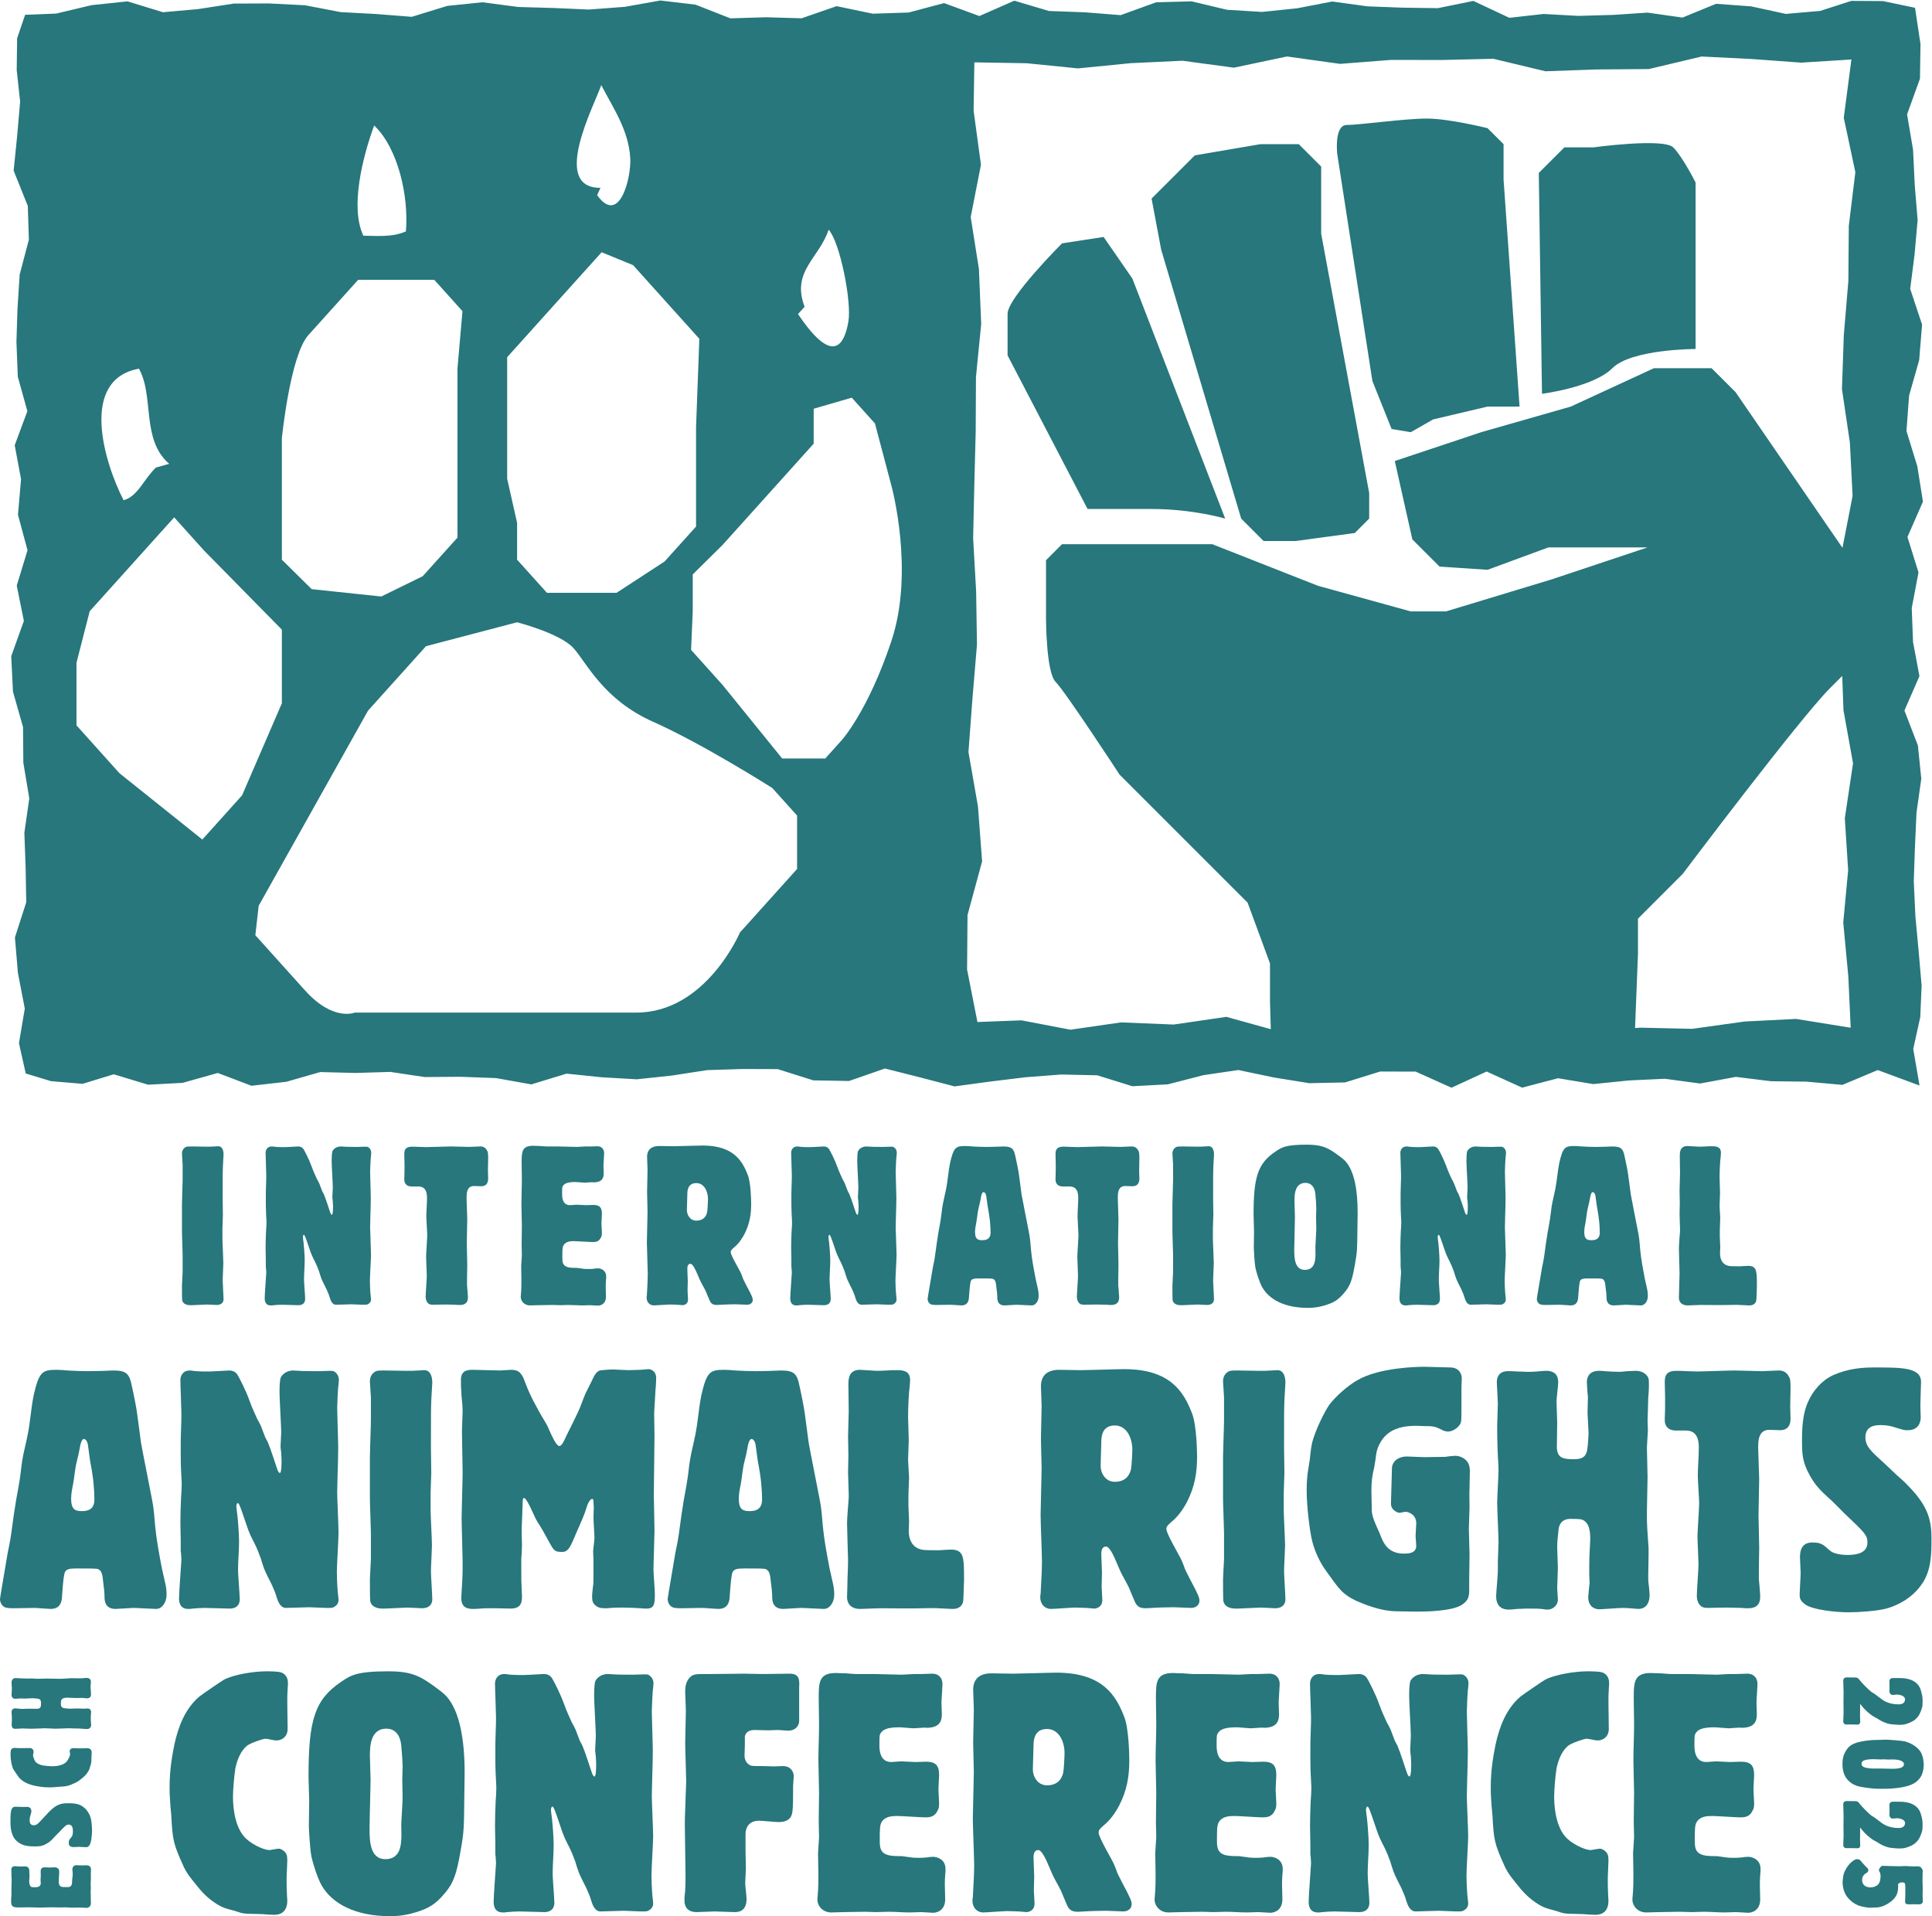
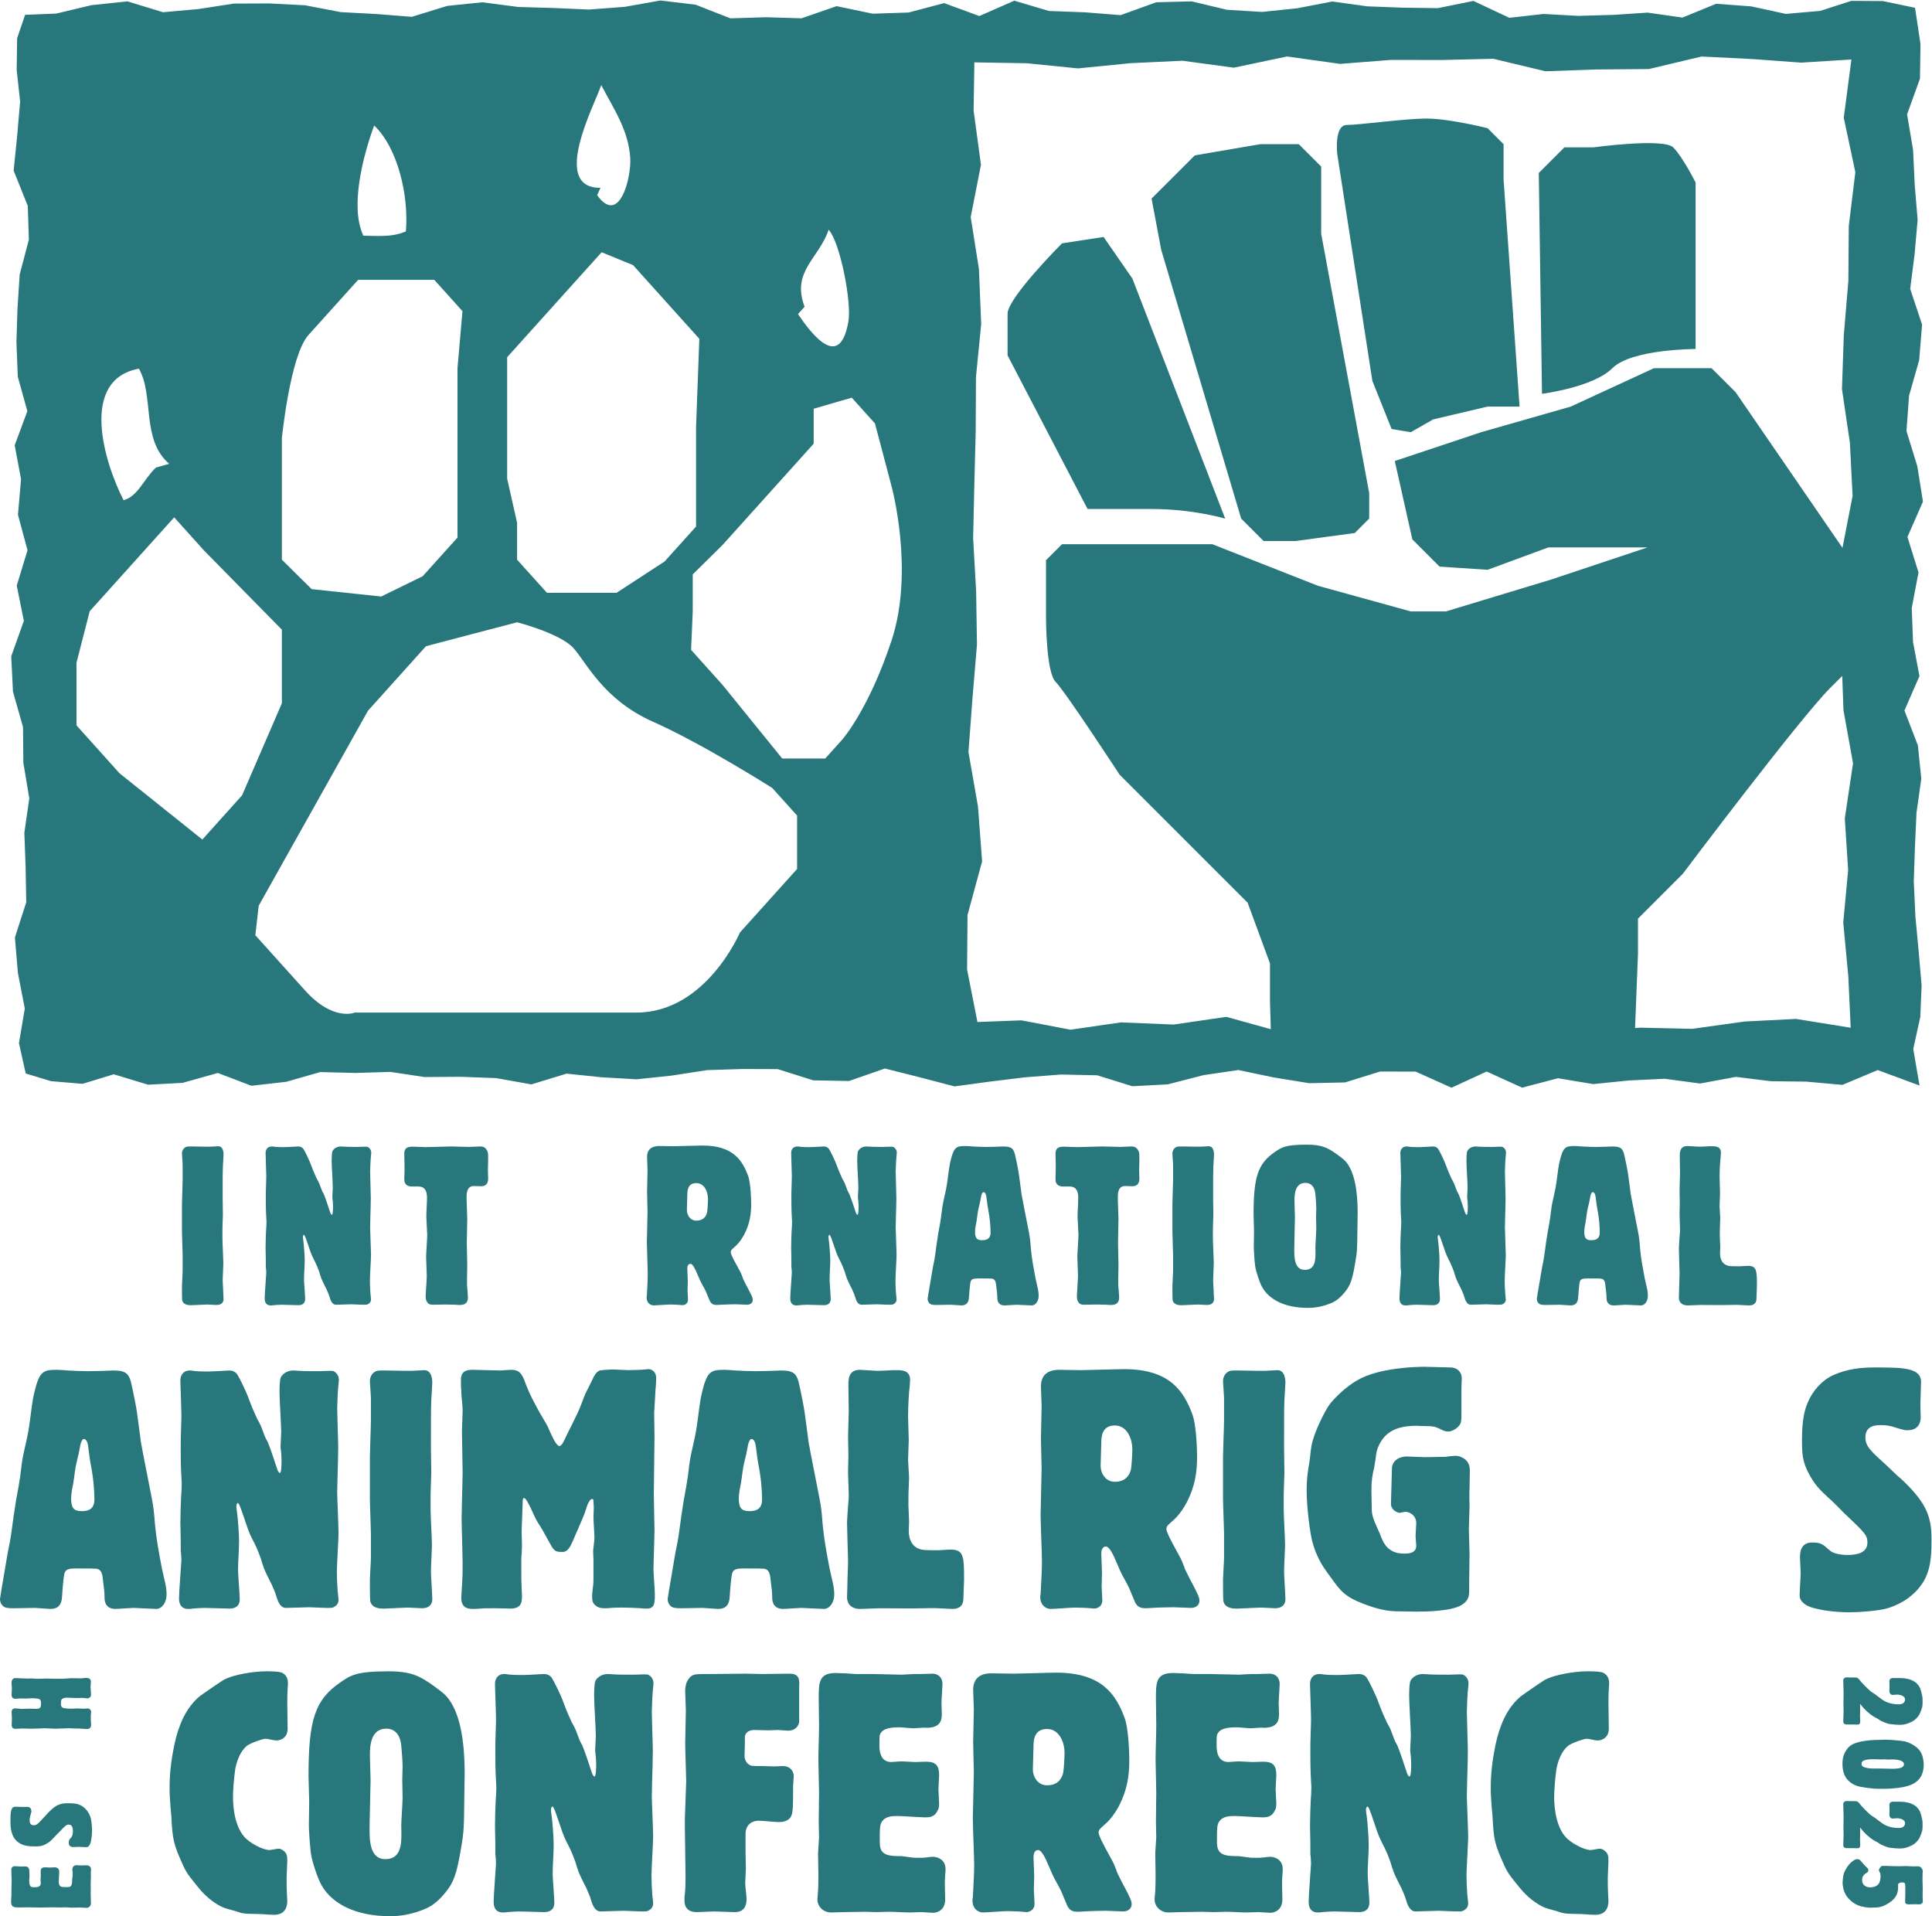
<svg xmlns="http://www.w3.org/2000/svg" version="1.1" id="svg2" width="381.867" height="378.687" viewBox="0 0 381.867 378.687">
  <defs id="defs6">
    <clipPath clipPathUnits="userSpaceOnUse" id="clipPath28">
      <path d="M 0,0 H 303.307 V 303.307 H 0 Z" id="path26" />
    </clipPath>
  </defs>
  <g id="g10" transform="matrix(1.333,0,0,-1.333,-11.007,391.182)">
    <g aria-label="INTERNATIONAL" transform="matrix(1,0,0,-1,34.039,99.921)" id="text14" style="font-weight:500;font-stretch:condensed;font-size:33.333px;font-family:'Block Berthold Condensed';-inkscape-font-specification:BlockBE-Condensed;fill:#27777c">
      <path d="m 7.2,-11.4 c 0,-0.333 0.067,-1.767 0.067,-2.033 0,-0.4 -0.033,-2.133 -0.033,-2.5 0,-3.433 0,-3.8 0.033,-4.6 0,-0.3 0.1,-1.567 0.1,-1.833 0,-0.167 0,-1.233 -0.8,-1.233 -0.1,0 -0.5,0.033 -0.567,0.033 -0.4,0.033 -0.8,0.033 -1.2,0.033 -0.333,0 -1.767,-0.033 -2.067,-0.033 -0.633,0 -0.8,0 -1,0.1 -0.167,0.1 -0.533,0.367 -0.533,0.967 0,0.233 0.1,1.367 0.1,1.6 v 2.267 c 0,0.567 -0.1,3.067 -0.1,3.567 v 4.167 c 0,0.533 0.1,2.933 0.1,3.433 v 2.433 c 0,0.333 -0.1,1.8 -0.1,2.1 0,0.3 0,2.033 0.033,2.167 0.167,0.733 1.033,0.733 1.233,0.733 H 2.667 c 0.333,0 1.933,-0.1 2.267,-0.1 0.233,0 1.2,0.067 1.4,0.067 0.8,0 1.033,-0.467 1.033,-0.867 0,-0.433 -0.133,-2.4 -0.133,-2.8 0,-0.4 0.1,-2.167 0.1,-2.533 0,-0.567 -0.133,-3 -0.133,-3.5 z" id="path13763" />
      <path d="m 13.633,-5.733 c 0.033,0.133 0.067,0.767 0.067,0.9 0,0.167 -0.233,3.167 -0.233,3.767 0,0.233 0,1.067 0.9,1.067 0.167,0 0.3,0 0.433,-0.033 0.4,-0.033 0.8,-0.067 1.2,-0.067 0.4,0 2.133,0.067 2.467,0.067 0.533,0 1,-0.233 1,-0.933 0,-0.433 -0.167,-2.433 -0.167,-2.833 0,-0.967 0.1,-1.933 0.1,-2.9 0,-0.767 -0.133,-2.333 -0.167,-2.567 -0.033,-0.3 -0.1,-0.7 -0.1,-0.9 0,-0.133 0.067,-0.3 0.133,-0.3 0.133,0 0.267,0.4 0.667,1.567 0.167,0.467 0.3,0.933 0.5,1.4 0.133,0.333 0.333,0.7 0.5,1.033 0.233,0.467 0.433,0.967 0.6,1.433 0.1,0.333 0.2,0.667 0.333,1.033 0.2,0.5 0.5,1.067 0.767,1.6 0.167,0.4 0.367,0.8 0.467,1.2 0.133,0.433 0.367,1.1 0.933,1.1 0.333,0 1.967,-0.067 2.3,-0.067 0.267,0 1.4,0.067 1.667,0.067 0.567,0 0.633,0 0.8,-0.1 0.433,-0.233 0.433,-0.6 0.433,-0.7 0,-0.167 -0.1,-0.9 -0.1,-1.067 -0.033,-0.567 -0.067,-1.133 -0.067,-1.7 0,-0.6 0.167,-3.3 0.167,-3.833 0,-0.633 -0.133,-3.467 -0.133,-4.033 0,-0.5 0.033,-1 0.033,-1.5 0.033,-1.1 0.067,-2.2 0.067,-2.9 0,-0.633 -0.1,-3.367 -0.1,-3.9 0,-0.3 0.067,-2.033 0.133,-2.367 0,-0.167 0.033,-0.3 0.033,-0.433 0,-0.5 -0.333,-0.767 -0.467,-0.833 -0.1,-0.067 -0.233,-0.067 -0.433,-0.067 -0.167,0 -0.9,0.033 -1.067,0.033 -0.367,0 -1.667,0 -1.967,-0.033 -0.2,0 -0.4,-0.033 -0.567,-0.033 -0.8,0 -1.167,0.533 -1.233,0.667 -0.133,0.267 -0.133,1.233 -0.133,1.533 0,0.633 0.167,3.333 0.167,3.9 0,0.233 -0.067,1.233 -0.067,1.433 0,0.067 0.033,0.4 0.067,0.6 0,0.233 0.033,0.467 0.033,0.7 0,0.3 0,1.3 -0.167,1.3 -0.067,0 -0.2,-0.133 -0.3,-0.5 -0.2,-0.567 -0.6,-1.867 -0.9,-2.567 -0.1,-0.2 -0.233,-0.4 -0.3,-0.6 -0.133,-0.333 -0.233,-0.633 -0.367,-0.967 -0.1,-0.233 -0.233,-0.467 -0.367,-0.7 -0.033,-0.067 -0.633,-1.4 -0.633,-1.467 -0.067,-0.133 -0.1,-0.3 -0.167,-0.433 -0.3,-0.867 -1,-2.233 -1.133,-2.433 -0.067,-0.133 -0.3,-0.467 -0.833,-0.467 -0.167,0 -1.633,0.1 -1.933,0.1 -0.133,0 -1.167,0 -1.3,-0.033 -0.233,0 -0.433,-0.067 -0.667,-0.067 -0.767,0 -0.933,0.633 -0.933,0.933 0,0.533 0.1,2.867 0.1,3.333 0,0.233 0,0.8 -0.033,1.5 -0.033,0.667 -0.033,1.333 -0.033,2 0,0.3 0,1.5 0.033,2.1 0,0.167 0.067,1.233 0.067,1.3 0,0.467 -0.033,0.933 -0.067,1.4 -0.033,0.767 -0.067,1.667 -0.067,2.467 0,0.267 0.033,1.5 0.033,1.767 z" id="path13765" />
      <path d="m 43.5,-12.833 c 0,-0.467 -0.1,-2.633 -0.1,-3.067 0,-0.667 0,-1.8 1.1,-1.8 0.167,0 0.967,0.033 1.067,0.033 0.867,0 1.033,-0.633 1.033,-1.133 0,-0.167 -0.033,-1 -0.033,-1.167 0,-0.267 0.033,-1.533 0.033,-1.8 0,-0.8 -0.033,-1 -0.167,-1.2 -0.3,-0.6 -0.833,-0.6 -1,-0.6 -0.267,0 -1.4,0.067 -1.667,0.067 -0.433,0 -2.267,-0.067 -2.667,-0.067 -0.6,0 -3.2,0.1 -3.733,0.1 -0.167,0 -0.6,-0.033 -1.033,-0.033 -0.433,-0.033 -0.867,-0.033 -1.033,-0.033 -1.067,0 -1.133,0.6 -1.133,1.133 0,0.233 0.033,1.367 0.033,1.567 0,0.6 0,1.4 -0.033,1.967 v 0.233 c 0,0.633 0.433,1 1.067,1 h 0.9 c 0.5,0 1.4,0.033 1.4,1.667 0,0.933 -0.1,1.867 -0.1,2.833 0,0.433 0.133,2.3 0.133,2.667 0,0.533 -0.167,2.8 -0.167,3.267 0,0.467 0.1,2.4 0.1,2.8 0,0.5 -0.167,2.667 -0.167,3.1 0,0.7 0.367,1 0.467,1.067 0.1,0.067 0.267,0.133 0.667,0.133 0.233,0 1.2,-0.033 1.733,-0.033 -0.333,0 0.8,0 1.567,0.033 0.2,0.033 0.4,0.033 0.6,0.033 0.467,0 1.233,-0.067 1.233,-1.133 0,-0.267 -0.1,-1.5 -0.133,-1.767 v -0.833 c 0,-0.333 0.033,-1.933 0.033,-2.267 0,-0.5 -0.067,-2.733 -0.067,-3.167 0,-0.567 0.067,-3.067 0.067,-3.6 z" id="path13767" />
-       <path d="m 61.033,-23.566 c -0.2,0 -1.1,0.067 -1.267,0.067 -0.433,0 -2.4,-0.067 -2.8,-0.067 H 55.233 c -0.133,0 -0.567,-0.033 -0.967,-0.067 -0.433,0 -0.833,-0.033 -1,-0.033 -1.7,0 -1.7,0.933 -1.7,2.567 0,0.4 0.033,2.167 0.033,2.533 0,1.167 -0.067,2.367 -0.067,3.533 0,0.5 0.067,2.767 0.067,3.2 0,0.467 -0.033,2.467 -0.033,2.867 0,0.233 0.033,1.3 0.033,1.533 0,0.233 -0.1,1.333 -0.1,1.567 0,0.3 0.033,1.767 0.033,2.067 0,0.567 0,1.4 -0.067,2.1 0,0.133 -0.033,0.267 -0.033,0.4 0,0.7 0.567,1.3 1.367,1.3 0.2,0 1.067,-0.033 1.267,-0.033 0.3,0 1.767,-0.033 2.067,-0.033 0.167,0 0.967,0.033 1.133,0.033 0.2,0 1.033,-0.033 1.2,-0.033 0.7,0 1.4,0.067 2.1,0.067 0.2,0 0.967,-0.033 1.133,-0.033 0.167,0 1,0.067 1.167,0.067 0.4,0 1.2,-0.233 1.2,-1.333 0,-0.233 -0.033,-1.233 -0.033,-1.433 0,-0.233 0,-0.6 0.033,-0.967 0.033,-0.2 0.033,-0.4 0.033,-0.6 0,-0.933 -0.8,-1.2 -1.233,-1.2 -0.233,0 -0.433,0.033 -0.667,0.067 -0.233,0.033 -0.5,0.033 -0.767,0.033 -0.233,0 -0.467,0 -0.7,-0.033 -0.3,-0.033 -0.633,-0.1 -0.967,-0.133 -0.433,0 -0.967,0 -1.333,-0.1 -0.833,-0.233 -0.833,-0.833 -0.833,-1.5 0,-0.933 0,-1.433 0.167,-1.733 0.333,-0.6 1.033,-0.633 1.567,-0.633 0.4,0 2.333,0.133 2.7,0.133 0.5,0 1,0 1.333,-0.767 0.067,-0.133 0.1,-0.3 0.1,-0.6 0,-0.233 -0.067,-1.2 -0.067,-1.4 0,-0.233 0.067,-1.2 0.067,-1.4 0,-0.933 -0.3,-1.333 -1.3,-1.333 -0.167,0 -0.933,0.033 -1.067,0.033 -0.233,0 -1.167,-0.067 -1.367,-0.067 -0.167,0 -0.867,0.067 -1,0.067 -1.167,0 -1.167,-1.3 -1.167,-1.633 0,-0.933 0,-1.033 0.133,-1.233 0.2,-0.3 0.567,-0.567 1.833,-0.567 0.233,0 1.2,0.1 1.4,0.1 0.167,0 0.9,-0.067 1.033,-0.067 0.1,0 0.467,0.033 0.567,0 1.133,-0.1 1.2,-0.867 1.2,-1.333 0,-0.2 -0.033,-1 -0.033,-1.133 0,-0.3 0.1,-1.567 0.1,-1.833 0,-0.633 -0.4,-1.033 -1,-1.033 -0.167,0 -0.9,0.033 -1.067,0.033 z" id="path13769" />
      <path d="m 74.166,-23.6 c -0.367,0 -1.9,-0.033 -2.2,-0.033 -1.067,0 -1.8,0.467 -1.8,1.633 0,0.3 0.067,1.633 0.067,1.933 0,0.5 -0.067,2.767 -0.067,3.233 0,0.467 0.067,2.533 0.067,2.967 0,0.7 -0.1,3.933 -0.1,4.567 0,0.733 0.133,3.933 0.133,4.6 0,0.567 -0.033,1.567 -0.133,3.233 -0.033,0.1 -0.033,0.233 -0.033,0.333 0,0.6 0.4,1.133 1.067,1.133 0.333,0 2.033,-0.133 2.333,-0.133 0.333,0 1.267,0.033 1.567,0.067 0.133,0 0.233,0.033 0.367,0.033 0.2,0 0.8,-0.133 0.8,-0.833 0,-0.2 -0.067,-1.167 -0.067,-1.333 0,-0.233 0.033,-1.167 0.033,-1.367 0,-0.3 -0.067,-1.6 -0.067,-1.833 0,-0.2 0,-0.767 0.467,-0.767 0.333,0 0.733,0.833 1.067,1.633 0.1,0.233 0.2,0.467 0.3,0.7 0.267,0.6 0.633,1.167 0.9,1.733 0.1,0.233 0.533,1.3 0.633,1.5 0.2,0.333 0.4,0.533 1.033,0.533 0.233,0 0.433,-0.033 0.633,-0.033 0.4,-0.033 1.667,-0.067 2.1,-0.067 0.267,0 1.467,0.067 1.733,0.067 0.5,0 0.833,-0.3 0.833,-0.7 0,-0.3 -0.067,-0.533 -1,-2.267 -0.133,-0.267 -0.267,-0.533 -0.4,-0.8 -0.1,-0.267 -0.2,-0.567 -0.333,-0.867 -0.2,-0.5 -1.533,-2.667 -1.533,-3.167 0,-0.267 0.167,-0.4 0.5,-0.7 0.9,-0.733 1.4,-1.733 1.533,-1.967 0.8,-1.567 1,-2.967 1,-4.467 0,-0.367 -0.033,-3.133 -0.5,-4.3 -0.8,-2.067 -2.1,-4.367 -6.7,-4.367 -0.667,0 -3.633,0.1 -4.233,0.1 z m 3.3,5.467 c 1.133,0 1.733,1.167 1.733,2.4 0,0.333 -0.067,1.633 -0.133,1.933 -0.167,0.7 -0.633,1.233 -1.6,1.233 -0.933,0 -1.4,-0.867 -1.4,-1.567 0,-0.367 0.067,-2 0.067,-2.3 0,-0.533 0.033,-1.7 1.333,-1.7 z" id="path13771" />
      <path d="m 91.562,-5.733 c 0.033,0.133 0.067,0.767 0.067,0.9 0,0.167 -0.233,3.167 -0.233,3.767 0,0.233 0,1.067 0.9,1.067 0.167,0 0.3,0 0.433,-0.033 0.4,-0.033 0.8,-0.067 1.2,-0.067 0.4,0 2.133,0.067 2.467,0.067 0.533,0 1,-0.233 1,-0.933 0,-0.433 -0.167,-2.433 -0.167,-2.833 0,-0.967 0.1,-1.933 0.1,-2.9 0,-0.767 -0.133,-2.333 -0.167,-2.567 -0.033,-0.3 -0.1,-0.7 -0.1,-0.9 0,-0.133 0.067,-0.3 0.133,-0.3 0.133,0 0.267,0.4 0.667,1.567 0.167,0.467 0.3,0.933 0.5,1.4 0.133,0.333 0.333,0.7 0.5,1.033 0.233,0.467 0.433,0.967 0.6,1.433 0.1,0.333 0.2,0.667 0.333,1.033 0.2,0.5 0.5,1.067 0.767,1.6 0.167,0.4 0.367,0.8 0.467,1.2 0.133,0.433 0.367,1.1 0.933,1.1 0.333,0 1.967,-0.067 2.3,-0.067 0.267,0 1.4,0.067 1.667,0.067 0.567,0 0.633,0 0.8,-0.1 0.433,-0.233 0.433,-0.6 0.433,-0.7 0,-0.167 -0.1,-0.9 -0.1,-1.067 -0.033,-0.567 -0.067,-1.133 -0.067,-1.7 0,-0.6 0.167,-3.3 0.167,-3.833 0,-0.633 -0.133,-3.467 -0.133,-4.033 0,-0.5 0.033,-1 0.033,-1.5 0.033,-1.1 0.067,-2.2 0.067,-2.9 0,-0.633 -0.1,-3.367 -0.1,-3.9 0,-0.3 0.067,-2.033 0.133,-2.367 0,-0.167 0.033,-0.3 0.033,-0.433 0,-0.5 -0.333,-0.767 -0.467,-0.833 -0.1,-0.067 -0.233,-0.067 -0.433,-0.067 -0.167,0 -0.9,0.033 -1.067,0.033 -0.367,0 -1.667,0 -1.967,-0.033 -0.2,0 -0.4,-0.033 -0.567,-0.033 -0.8,0 -1.167,0.533 -1.233,0.667 -0.133,0.267 -0.133,1.233 -0.133,1.533 0,0.633 0.167,3.333 0.167,3.9 0,0.233 -0.067,1.233 -0.067,1.433 0,0.067 0.033,0.4 0.067,0.6 0,0.233 0.033,0.467 0.033,0.7 0,0.3 0,1.3 -0.167,1.3 -0.067,0 -0.2,-0.133 -0.3,-0.5 -0.2,-0.567 -0.6,-1.867 -0.9,-2.567 -0.1,-0.2 -0.233,-0.4 -0.3,-0.6 -0.133,-0.333 -0.233,-0.633 -0.367,-0.967 -0.1,-0.233 -0.233,-0.467 -0.367,-0.7 -0.033,-0.067 -0.633,-1.4 -0.633,-1.467 -0.067,-0.133 -0.1,-0.3 -0.167,-0.433 -0.3,-0.867 -1,-2.233 -1.133,-2.433 -0.067,-0.133 -0.3,-0.467 -0.833,-0.467 -0.167,0 -1.633,0.1 -1.933,0.1 -0.133,0 -1.167,0 -1.3,-0.033 -0.233,0 -0.433,-0.067 -0.667,-0.067 -0.767,0 -0.933,0.633 -0.933,0.933 0,0.533 0.1,2.867 0.1,3.333 0,0.233 0,0.8 -0.033,1.5 -0.033,0.667 -0.033,1.333 -0.033,2 0,0.3 0,1.5 0.033,2.1 0,0.167 0.067,1.233 0.067,1.3 0,0.467 -0.033,0.933 -0.067,1.4 -0.033,0.767 -0.067,1.667 -0.067,2.467 0,0.267 0.033,1.5 0.033,1.767 z" id="path13773" />
      <path d="m 113.229,-9.933 c -0.1,0.5 -0.367,2.733 -0.467,3.2 -0.067,0.4 -0.167,0.8 -0.233,1.167 -0.033,0.267 -0.767,4.433 -0.767,4.6 0,0.233 0.133,0.7 0.567,0.833 0.267,0.067 0.533,0.067 0.8,0.067 0.333,0 1.767,-0.033 2.033,-0.033 0.267,0 1.367,0.1 1.6,0.1 0.567,0 1.1,-0.233 1.133,-1.233 0.033,-0.4 0.133,-2.167 0.3,-2.433 0.167,-0.267 0.433,-0.333 1.133,-0.333 1.333,0 2,0 2.133,0.067 0.367,0.167 0.433,0.533 0.5,1.267 0.067,0.5 0.133,1 0.133,1.467 0,0.367 0.033,1.2 1.1,1.2 0.267,0 1.5,-0.1 1.733,-0.1 0.367,0 1.933,0.1 2.267,0.1 0.6,0 1.033,-0.667 1.033,-1.4 0,-0.333 -0.033,-0.667 -0.1,-1 -0.133,-0.533 -0.233,-1.1 -0.367,-1.633 -0.267,-1.4 -0.533,-2.8 -0.667,-4.2 -0.133,-1.667 -0.167,-1.833 -0.333,-2.733 -0.167,-0.9 -0.933,-4.7 -1.067,-5.5 -0.067,-0.467 -0.333,-2.6 -0.4,-3 -0.033,-0.333 -0.4,-2.167 -0.5,-2.567 -0.233,-1.233 -0.567,-1.533 -1.833,-1.533 -0.833,0.033 -1.667,0.067 -2.5,0.067 -0.667,0 -1.333,-0.033 -2,-0.067 -0.367,-0.033 -0.733,-0.067 -1.1,-0.067 -1.4,0 -1.733,0.167 -2.267,2.5 -0.267,1.3 -0.333,2.633 -0.6,3.933 -0.167,0.867 -0.4,1.7 -0.533,2.533 -0.1,0.6 -0.133,1.167 -0.233,1.767 -0.133,0.967 -0.367,1.967 -0.5,2.967 z m 5.767,-2.433 c 0.133,-0.733 0.167,-1.467 0.367,-2.233 0.1,-0.367 0.233,-0.967 0.3,-1.367 0.033,-0.267 0.167,-0.833 0.4,-0.833 0.067,0 0.333,0.1 0.4,0.633 0.067,0.4 0.1,0.8 0.167,1.233 0.067,0.533 0.2,1.067 0.267,1.6 0.2,1.233 0.2,2.533 0.2,2.533 0,1.133 -0.9,1.133 -1.3,1.133 -0.733,0 -1,-0.333 -1,-1.233 0,-0.467 0.1,-0.967 0.2,-1.467 z" id="path13775" />
      <path d="m 140.062,-12.833 c 0,-0.467 -0.1,-2.633 -0.1,-3.067 0,-0.667 0,-1.8 1.1,-1.8 0.167,0 0.967,0.033 1.067,0.033 0.867,0 1.033,-0.633 1.033,-1.133 0,-0.167 -0.033,-1 -0.033,-1.167 0,-0.267 0.033,-1.533 0.033,-1.8 0,-0.8 -0.033,-1 -0.167,-1.2 -0.3,-0.6 -0.833,-0.6 -1,-0.6 -0.267,0 -1.4,0.067 -1.667,0.067 -0.433,0 -2.267,-0.067 -2.667,-0.067 -0.6,0 -3.2,0.1 -3.733,0.1 -0.167,0 -0.6,-0.033 -1.033,-0.033 -0.433,-0.033 -0.867,-0.033 -1.033,-0.033 -1.067,0 -1.133,0.6 -1.133,1.133 0,0.233 0.033,1.367 0.033,1.567 0,0.6 0,1.4 -0.033,1.967 v 0.233 c 0,0.633 0.433,1 1.067,1 h 0.9 c 0.5,0 1.4,0.033 1.4,1.667 0,0.933 -0.1,1.867 -0.1,2.833 0,0.433 0.133,2.3 0.133,2.667 0,0.533 -0.167,2.8 -0.167,3.267 0,0.467 0.1,2.4 0.1,2.8 0,0.5 -0.167,2.667 -0.167,3.1 0,0.7 0.367,1 0.467,1.067 0.1,0.067 0.267,0.133 0.667,0.133 0.233,0 1.2,-0.033 1.733,-0.033 -0.333,0 0.8,0 1.567,0.033 0.2,0.033 0.4,0.033 0.6,0.033 0.467,0 1.233,-0.067 1.233,-1.133 0,-0.267 -0.1,-1.5 -0.133,-1.767 v -0.833 c 0,-0.333 0.033,-1.933 0.033,-2.267 0,-0.5 -0.067,-2.733 -0.067,-3.167 0,-0.567 0.067,-3.067 0.067,-3.6 z" id="path13777" />
      <path d="m 154.062,-11.4 c 0,-0.333 0.067,-1.767 0.067,-2.033 0,-0.4 -0.033,-2.133 -0.033,-2.5 0,-3.433 0,-3.8 0.033,-4.6 0,-0.3 0.1,-1.567 0.1,-1.833 0,-0.167 0,-1.233 -0.8,-1.233 -0.1,0 -0.5,0.033 -0.567,0.033 -0.4,0.033 -0.8,0.033 -1.2,0.033 -0.333,0 -1.767,-0.033 -2.067,-0.033 -0.633,0 -0.8,0 -1,0.1 -0.167,0.1 -0.533,0.367 -0.533,0.967 0,0.233 0.1,1.367 0.1,1.6 v 2.267 c 0,0.567 -0.1,3.067 -0.1,3.567 v 4.167 c 0,0.533 0.1,2.933 0.1,3.433 v 2.433 c 0,0.333 -0.1,1.8 -0.1,2.1 0,0.3 0,2.033 0.033,2.167 0.167,0.733 1.033,0.733 1.233,0.733 h 0.2 c 0.333,0 1.933,-0.1 2.267,-0.1 0.233,0 1.2,0.067 1.4,0.067 0.8,0 1.033,-0.467 1.033,-0.867 0,-0.433 -0.133,-2.4 -0.133,-2.8 0,-0.4 0.1,-2.167 0.1,-2.533 0,-0.567 -0.133,-3 -0.133,-3.5 z" id="path13779" />
      <path d="m 160.095,-13.433 c 0,0.4 0.067,2.1 0.067,2.467 0,0.367 -0.033,2.1 -0.033,2.433 0,0.2 0.1,2.3 0.267,3.067 0.067,0.333 0.533,2 1,2.8 1.033,1.8 3.333,3.033 6.733,3.033 1.233,0 1.933,-0.2 2.633,-0.4 1,-0.333 1.767,-0.6 2.833,-1.9 0.833,-1 1.133,-1.833 1.533,-4.167 0.333,-1.867 0.333,-2.167 0.367,-5.333 0,-0.767 0.033,-1.533 0.033,-2.3 0,-3.4 -0.5,-6.167 -1.8,-7.633 -0.233,-0.267 -0.9,-0.767 -1.133,-0.933 -1.467,-1.067 -2.333,-1.533 -4.6,-1.533 -3.167,0 -3.733,0.4 -4.667,1.033 -2.633,1.767 -3.233,3.8 -3.233,9.367 z m 7.7,-4.733 c 0.6,0 1.333,0.333 1.467,1.667 0.067,0.633 0.133,1.7 0.133,2.1 0,0.2 -0.033,1.1 -0.033,1.267 0,0.6 0.033,1.2 0.033,1.8 0,0.433 -0.133,2.333 -0.133,2.7 0,0.233 0.033,1.233 0,1.433 -0.033,0.667 -0.167,1.933 -1.567,1.933 -1.567,0 -1.567,-1.9 -1.567,-3.067 0,-0.767 0.1,-4.1 0.1,-4.767 0,-0.4 -0.067,-2.033 -0.067,-2.367 0,-0.833 0,-2.7 1.633,-2.7 z" id="path13781" />
      <path d="m 181.895,-5.733 c 0.033,0.133 0.067,0.767 0.067,0.9 0,0.167 -0.233,3.167 -0.233,3.767 0,0.233 0,1.067 0.9,1.067 0.167,0 0.3,0 0.433,-0.033 0.4,-0.033 0.8,-0.067 1.2,-0.067 0.4,0 2.133,0.067 2.467,0.067 0.533,0 1,-0.233 1,-0.933 0,-0.433 -0.167,-2.433 -0.167,-2.833 0,-0.967 0.1,-1.933 0.1,-2.9 0,-0.767 -0.133,-2.333 -0.167,-2.567 -0.033,-0.3 -0.1,-0.7 -0.1,-0.9 0,-0.133 0.067,-0.3 0.133,-0.3 0.133,0 0.267,0.4 0.667,1.567 0.167,0.467 0.3,0.933 0.5,1.4 0.133,0.333 0.333,0.7 0.5,1.033 0.233,0.467 0.433,0.967 0.6,1.433 0.1,0.333 0.2,0.667 0.333,1.033 0.2,0.5 0.5,1.067 0.767,1.6 0.167,0.4 0.367,0.8 0.467,1.2 0.133,0.433 0.367,1.1 0.933,1.1 0.333,0 1.967,-0.067 2.3,-0.067 0.267,0 1.4,0.067 1.667,0.067 0.567,0 0.633,0 0.8,-0.1 0.433,-0.233 0.433,-0.6 0.433,-0.7 0,-0.167 -0.1,-0.9 -0.1,-1.067 -0.033,-0.567 -0.067,-1.133 -0.067,-1.7 0,-0.6 0.167,-3.3 0.167,-3.833 0,-0.633 -0.133,-3.467 -0.133,-4.033 0,-0.5 0.033,-1 0.033,-1.5 0.033,-1.1 0.067,-2.2 0.067,-2.9 0,-0.633 -0.1,-3.367 -0.1,-3.9 0,-0.3 0.067,-2.033 0.133,-2.367 0,-0.167 0.033,-0.3 0.033,-0.433 0,-0.5 -0.333,-0.767 -0.467,-0.833 -0.1,-0.067 -0.233,-0.067 -0.433,-0.067 -0.167,0 -0.9,0.033 -1.067,0.033 -0.367,0 -1.667,0 -1.967,-0.033 -0.2,0 -0.4,-0.033 -0.567,-0.033 -0.8,0 -1.167,0.533 -1.233,0.667 -0.133,0.267 -0.133,1.233 -0.133,1.533 0,0.633 0.167,3.333 0.167,3.9 0,0.233 -0.067,1.233 -0.067,1.433 0,0.067 0.033,0.4 0.067,0.6 0,0.233 0.033,0.467 0.033,0.7 0,0.3 0,1.3 -0.167,1.3 -0.067,0 -0.2,-0.133 -0.3,-0.5 -0.2,-0.567 -0.6,-1.867 -0.9,-2.567 -0.1,-0.2 -0.233,-0.4 -0.3,-0.6 -0.133,-0.333 -0.233,-0.633 -0.367,-0.967 -0.1,-0.233 -0.233,-0.467 -0.367,-0.7 -0.033,-0.067 -0.633,-1.4 -0.633,-1.467 -0.067,-0.133 -0.1,-0.3 -0.167,-0.433 -0.3,-0.867 -1,-2.233 -1.133,-2.433 -0.067,-0.133 -0.3,-0.467 -0.833,-0.467 -0.167,0 -1.633,0.1 -1.933,0.1 -0.133,0 -1.167,0 -1.3,-0.033 -0.233,0 -0.433,-0.067 -0.667,-0.067 -0.767,0 -0.933,0.633 -0.933,0.933 0,0.533 0.1,2.867 0.1,3.333 0,0.233 0,0.8 -0.033,1.5 -0.033,0.667 -0.033,1.333 -0.033,2 0,0.3 0,1.5 0.033,2.1 0,0.167 0.067,1.233 0.067,1.3 0,0.467 -0.033,0.933 -0.067,1.4 -0.033,0.767 -0.067,1.667 -0.067,2.467 0,0.267 0.033,1.5 0.033,1.767 z" id="path13783" />
      <path d="m 203.561,-9.933 c -0.1,0.5 -0.367,2.733 -0.467,3.2 -0.067,0.4 -0.167,0.8 -0.233,1.167 -0.033,0.267 -0.767,4.433 -0.767,4.6 0,0.233 0.133,0.7 0.567,0.833 0.267,0.067 0.533,0.067 0.8,0.067 0.333,0 1.767,-0.033 2.033,-0.033 0.267,0 1.367,0.1 1.6,0.1 0.567,0 1.1,-0.233 1.133,-1.233 0.033,-0.4 0.133,-2.167 0.3,-2.433 0.167,-0.267 0.433,-0.333 1.133,-0.333 1.333,0 2,0 2.133,0.067 0.367,0.167 0.433,0.533 0.5,1.267 0.067,0.5 0.133,1 0.133,1.467 0,0.367 0.033,1.2 1.1,1.2 0.267,0 1.5,-0.1 1.733,-0.1 0.367,0 1.933,0.1 2.267,0.1 0.6,0 1.033,-0.667 1.033,-1.4 0,-0.333 -0.033,-0.667 -0.1,-1 -0.133,-0.533 -0.233,-1.1 -0.367,-1.633 -0.267,-1.4 -0.533,-2.8 -0.667,-4.2 -0.133,-1.667 -0.167,-1.833 -0.333,-2.733 -0.167,-0.9 -0.933,-4.7 -1.067,-5.5 -0.067,-0.467 -0.333,-2.6 -0.4,-3 -0.033,-0.333 -0.4,-2.167 -0.5,-2.567 -0.233,-1.233 -0.567,-1.533 -1.833,-1.533 -0.833,0.033 -1.667,0.067 -2.5,0.067 -0.667,0 -1.333,-0.033 -2,-0.067 -0.367,-0.033 -0.733,-0.067 -1.1,-0.067 -1.4,0 -1.733,0.167 -2.267,2.5 -0.267,1.3 -0.333,2.633 -0.6,3.933 -0.167,0.867 -0.4,1.7 -0.533,2.533 -0.1,0.6 -0.133,1.167 -0.233,1.767 -0.133,0.967 -0.367,1.967 -0.5,2.967 z m 5.767,-2.433 c 0.133,-0.733 0.167,-1.467 0.367,-2.233 0.1,-0.367 0.233,-0.967 0.3,-1.367 0.033,-0.267 0.167,-0.833 0.4,-0.833 0.067,0 0.333,0.1 0.4,0.633 0.067,0.4 0.1,0.8 0.167,1.233 0.067,0.533 0.2,1.067 0.267,1.6 0.2,1.233 0.2,2.533 0.2,2.533 0,1.133 -0.9,1.133 -1.3,1.133 -0.733,0 -1,-0.333 -1,-1.233 0,-0.467 0.1,-0.967 0.2,-1.467 z" id="path13785" />
      <path d="m 223.294,-22.133 c 0,0.867 0.033,1.733 0.033,2.6 0,0.4 -0.067,2.133 -0.067,2.5 0,0.6 0.033,1.233 0.033,1.833 0,0.267 -0.033,1.433 -0.033,1.7 0,0.333 0.067,1.867 0.067,2.167 0,0.267 0,0.5 -0.033,0.767 -0.033,0.333 -0.133,1.767 -0.133,2.067 0,0.567 0.1,3.567 0.1,3.667 0,0.833 -0.067,1.7 -0.067,2.533 0,0.167 -0.033,1 -0.033,1.167 0,0.467 0.267,1.133 1.3,1.133 0.3,0 1.667,-0.067 1.933,-0.067 0.667,0 3.633,0.033 4.233,0 0.233,0 1.3,-0.033 1.533,0 0.2,0 1.167,0.067 1.367,0.067 0.333,0 0.467,-0.033 0.6,-0.1 0.267,-0.1 0.533,-0.367 0.533,-0.9 0,-0.3 0.067,-1.567 0.067,-1.833 0,-2.3 0,-3.033 -1.333,-3.033 -0.2,0 -1,0.067 -1.167,0.067 -0.333,0 -1.267,0 -1.5,-0.033 -1.133,-0.133 -1.467,-1.033 -1.467,-1.9 0,-0.133 0.033,-0.8 0.033,-0.9 0,-0.267 -0.067,-1.4 -0.067,-1.633 0,-0.567 0,-1.267 0.033,-1.8 0,-0.5 0.033,-0.7 0.033,-0.833 0,-0.3 -0.1,-1.567 -0.1,-1.833 0,-0.3 0.067,-1.667 0.067,-1.933 0,-0.367 -0.067,-2 -0.067,-2.333 0,-0.867 0.067,-2.4 0.167,-3.067 0,-0.2 0.033,-0.367 0.033,-0.567 0,-0.967 -0.833,-0.967 -1.333,-0.967 -0.3,0 -0.6,0 -0.933,0.033 -0.3,0 -0.6,0.033 -0.933,0.033 -0.3,0 -1.533,-0.1 -1.767,-0.1 -1.133,0 -1.133,0.967 -1.133,1.5 z" id="path13787" />
    </g>
    <g aria-label="ANIMAL RIGHTS CONFERENCE" transform="matrix(1,0,0,-1,8.155,54.921)" id="text20" style="font-weight:500;font-stretch:condensed;font-size:50px;font-family:'Block Berthold Condensed';-inkscape-font-specification:BlockBE-Condensed;fill:#27777c">
      <path d="m 2.3,-14.9 c -0.15,0.75 -0.55,4.1 -0.7,4.8 -0.1,0.6 -0.25,1.2 -0.35,1.75 -0.05,0.4 -1.15,6.65 -1.15,6.9 0,0.35 0.2,1.05 0.85,1.25 0.4,0.1 0.8,0.1 1.2,0.1 0.5,0 2.65,-0.05 3.05,-0.05 C 5.6,-0.15 7.25,0 7.6,0 8.45,0 9.25,-0.35 9.3,-1.85 9.35,-2.45 9.5,-5.1 9.75,-5.5 10,-5.9 10.4,-6 11.45,-6 c 2,0 3,0 3.2,0.1 0.55,0.25 0.65,0.8 0.75,1.9 0.1,0.75 0.2,1.5 0.2,2.2 0,0.55 0.05,1.8 1.65,1.8 0.4,0 2.25,-0.15 2.6,-0.15 0.55,0 2.9,0.15 3.4,0.15 0.9,0 1.55,-1 1.55,-2.1 0,-0.5 -0.05,-1 -0.15,-1.5 -0.2,-0.8 -0.35,-1.65 -0.55,-2.45 -0.4,-2.1 -0.8,-4.2 -1,-6.3 -0.2,-2.5 -0.25,-2.75 -0.5,-4.1 -0.25,-1.35 -1.4,-7.05 -1.6,-8.25 -0.1,-0.7 -0.5,-3.9 -0.6,-4.5 -0.05,-0.5 -0.6,-3.25 -0.75,-3.85 -0.35,-1.85 -0.85,-2.3 -2.75,-2.3 -1.25,0.05 -2.5,0.1 -3.75,0.1 -1,0 -2,-0.05 -3,-0.1 -0.55,-0.05 -1.1,-0.1 -1.65,-0.1 -2.1,0 -2.6,0.25 -3.4,3.75 -0.4,1.95 -0.5,3.95 -0.9,5.9 -0.25,1.3 -0.6,2.55 -0.8,3.8 -0.15,0.9 -0.2,1.75 -0.35,2.65 -0.2,1.45 -0.55,2.95 -0.75,4.45 z m 8.65,-3.65 c 0.2,-1.1 0.25,-2.2 0.55,-3.35 0.15,-0.55 0.35,-1.45 0.45,-2.05 0.05,-0.4 0.25,-1.25 0.6,-1.25 0.1,0 0.5,0.15 0.6,0.95 0.1,0.6 0.15,1.2 0.25,1.85 0.1,0.8 0.3,1.6 0.4,2.4 0.3,1.85 0.3,3.8 0.3,3.8 0,1.7 -1.35,1.7 -1.95,1.7 -1.1,0 -1.5,-0.5 -1.5,-1.85 0,-0.7 0.15,-1.45 0.3,-2.2 z" id="path13790" />
      <path d="m 26.9,-8.6 c 0.05,0.2 0.1,1.15 0.1,1.35 0,0.25 -0.35,4.75 -0.35,5.65 0,0.35 0,1.6 1.35,1.6 0.25,0 0.45,0 0.65,-0.05 0.6,-0.05 1.2,-0.1 1.8,-0.1 0.6,0 3.2,0.1 3.7,0.1 0.8,0 1.5,-0.35 1.5,-1.4 0,-0.65 -0.25,-3.65 -0.25,-4.25 0,-1.45 0.15,-2.9 0.15,-4.35 0,-1.15 -0.2,-3.5 -0.25,-3.85 -0.05,-0.45 -0.15,-1.05 -0.15,-1.35 0,-0.2 0.1,-0.45 0.2,-0.45 0.2,0 0.4,0.6 1,2.35 0.25,0.7 0.45,1.4 0.75,2.1 0.2,0.5 0.5,1.05 0.75,1.55 0.35,0.7 0.65,1.45 0.9,2.15 0.15,0.5 0.3,1 0.5,1.55 0.3,0.75 0.75,1.6 1.15,2.4 0.25,0.6 0.55,1.2 0.7,1.8 0.2,0.65 0.55,1.65 1.4,1.65 0.5,0 2.95,-0.1 3.45,-0.1 0.4,0 2.1,0.1 2.5,0.1 0.85,0 0.95,0 1.2,-0.15 0.65,-0.35 0.65,-0.9 0.65,-1.05 0,-0.25 -0.15,-1.35 -0.15,-1.6 -0.05,-0.85 -0.1,-1.7 -0.1,-2.55 0,-0.9 0.25,-4.95 0.25,-5.75 0,-0.95 -0.2,-5.2 -0.2,-6.05 0,-0.75 0.05,-1.5 0.05,-2.25 0.05,-1.65 0.1,-3.3 0.1,-4.35 0,-0.95 -0.15,-5.05 -0.15,-5.85 0,-0.45 0.1,-3.05 0.2,-3.55 0,-0.25 0.05,-0.45 0.05,-0.65 0,-0.75 -0.5,-1.15 -0.7,-1.25 -0.15,-0.1 -0.35,-0.1 -0.65,-0.1 -0.25,0 -1.35,0.05 -1.6,0.05 -0.55,0 -2.5,0 -2.95,-0.05 -0.3,0 -0.6,-0.05 -0.85,-0.05 -1.2,0 -1.75,0.8 -1.85,1 -0.2,0.4 -0.2,1.85 -0.2,2.3 0,0.95 0.25,5 0.25,5.85 0,0.35 -0.1,1.85 -0.1,2.15 0,0.1 0.05,0.6 0.1,0.9 0,0.35 0.05,0.7 0.05,1.05 0,0.45 0,1.95 -0.25,1.95 -0.1,0 -0.3,-0.2 -0.45,-0.75 -0.3,-0.85 -0.9,-2.8 -1.35,-3.85 -0.15,-0.3 -0.35,-0.6 -0.45,-0.9 -0.2,-0.5 -0.35,-0.95 -0.55,-1.45 -0.15,-0.35 -0.35,-0.7 -0.55,-1.05 -0.05,-0.1 -0.95,-2.1 -0.95,-2.2 -0.1,-0.2 -0.15,-0.45 -0.25,-0.65 -0.45,-1.3 -1.5,-3.35 -1.7,-3.65 -0.1,-0.2 -0.45,-0.7 -1.25,-0.7 -0.25,0 -2.45,0.15 -2.9,0.15 -0.2,0 -1.75,0 -1.95,-0.05 -0.35,0 -0.65,-0.1 -1,-0.1 -1.15,0 -1.4,0.95 -1.4,1.4 0,0.8 0.15,4.3 0.15,5 0,0.35 0,1.2 -0.05,2.25 -0.05,1 -0.05,2 -0.05,3 0,0.45 0,2.25 0.05,3.15 0,0.25 0.1,1.85 0.1,1.95 0,0.7 -0.05,1.4 -0.1,2.1 -0.05,1.15 -0.1,2.5 -0.1,3.7 0,0.4 0.05,2.25 0.05,2.65 z" id="path13792" />
      <path d="m 63.95,-17.1 c 0,-0.5 0.1,-2.65 0.1,-3.05 0,-0.6 -0.05,-3.2 -0.05,-3.75 0,-5.15 0,-5.7 0.05,-6.9 0,-0.45 0.15,-2.35 0.15,-2.75 0,-0.25 0,-1.85 -1.2,-1.85 -0.15,0 -0.75,0.05 -0.85,0.05 -0.6,0.05 -1.2,0.05 -1.8,0.05 -0.5,0 -2.65,-0.05 -3.1,-0.05 -0.95,0 -1.2,0 -1.5,0.15 -0.25,0.15 -0.8,0.55 -0.8,1.45 0,0.35 0.15,2.05 0.15,2.4 v 3.4 c 0,0.85 -0.15,4.6 -0.15,5.35 v 6.25 c 0,0.8 0.15,4.4 0.15,5.15 v 3.65 c 0,0.5 -0.15,2.7 -0.15,3.15 0,0.45 0,3.05 0.05,3.25 0.25,1.1 1.55,1.1 1.85,1.1 h 0.3 c 0.5,0 2.9,-0.15 3.4,-0.15 0.35,0 1.8,0.1 2.1,0.1 1.2,0 1.55,-0.7 1.55,-1.3 0,-0.65 -0.2,-3.6 -0.2,-4.2 0,-0.6 0.15,-3.25 0.15,-3.8 0,-0.85 -0.2,-4.5 -0.2,-5.25 z" id="path13794" />
      <path d="m 77.4,-7.55 c 0.05,-0.2 0.1,-1.85 0.1,-1.85 0,-0.7 -0.05,-1.35 -0.05,-2 0,-0.7 0.15,-3.7 0.15,-4.3 0,-0.25 0,-0.75 0.2,-0.75 0.45,0 1.55,2.8 1.8,3.2 0.15,0.3 0.35,0.6 0.55,0.9 0.35,0.5 1.55,2.8 1.85,3.25 0.4,0.55 0.6,0.65 1.5,0.65 0.8,0 1.15,-0.75 1.6,-1.75 0.25,-0.65 1.5,-3.4 1.7,-4 0.4,-1.25 0.45,-1.4 0.65,-1.7 0.2,-0.35 0.35,-0.4 0.45,-0.4 0.2,0 0.2,0.2 0.2,0.45 0,0.1 0.05,0.65 0.05,0.75 0,0.25 -0.05,1.3 -0.05,1.5 0,0.5 0.15,2.65 0.15,3.05 0,0.35 -0.2,1.75 -0.2,2 0,0.45 0.05,0.85 0.05,1.25 v 2.55 c 0,0.55 0,1.1 -0.1,1.65 -0.1,0.9 -0.1,1 -0.1,1.3 0,0.65 0.1,1 0.65,1.4 0.3,0.2 0.6,0.3 1.2,0.3 0.3,0 0.65,0 0.95,-0.05 0.55,-0.05 1.1,-0.05 1.65,-0.05 0.95,0 1.85,0.05 2.8,0.1 0.25,0.05 0.55,0.05 0.85,0.05 1.2,0 1.2,-0.85 1.2,-2.2 0,-0.6 -0.2,-3.05 -0.2,-3.55 0,-0.95 0.15,-5 0.15,-5.8 0,-0.85 -0.1,-4.55 -0.1,-5.35 0,-1.35 0.1,-7.45 0.1,-8.65 0,-0.55 -0.05,-2.95 -0.05,-3.45 0,-0.15 0.1,-1.8 0.2,-3.45 0.05,-0.35 0.1,-1.45 0.1,-1.75 0,-0.9 -0.65,-1.3 -1.15,-1.3 -0.2,0 -0.35,0.05 -0.55,0.05 -0.1,0.05 -2.25,0.1 -2.45,0.1 -0.2,0 -0.75,-0.05 -1.25,-0.05 -0.55,-0.05 -1.05,-0.05 -1.25,-0.05 -0.15,0 -1.55,0.1 -1.7,0.15 -0.6,0.2 -0.9,0.9 -1.25,1.65 -0.3,0.6 -0.6,1.2 -0.9,1.8 -0.4,0.95 -0.7,1.9 -1.15,2.85 -0.25,0.55 -1.45,2.95 -1.7,3.45 -0.15,0.35 -0.6,1.45 -1,1.45 -0.45,0 -1.1,-1.45 -1.5,-2.35 -0.15,-0.4 -0.35,-0.8 -0.6,-1.2 -0.4,-0.7 -0.8,-1.3 -1.15,-2 -0.95,-1.7 -1.4,-2.75 -1.8,-3.8 -0.5,-1.45 -0.95,-1.95 -2.1,-1.95 -0.25,0 -1.45,0.1 -1.65,0.1 -0.65,0 -3.45,-0.1 -4,-0.1 -0.65,0 -1.8,0 -1.8,1.45 0,0.2 0,1.35 0.05,1.6 0,1 0.2,2 0.2,3 0,0.5 -0.1,2.65 -0.1,3.05 0,1 0.1,5.25 0.1,6.1 0,1.05 -0.15,5.8 -0.15,6.75 0,1.05 0.15,5.6 0.15,6.55 0,0.8 0,1.9 -0.05,2.6 0,0.45 -0.15,2.3 -0.15,2.7 0,1.55 1,1.65 1.8,1.65 0.2,0 0.3,0 1.1,-0.05 0.35,-0.05 0.65,-0.05 2.15,-0.05 0.35,0 1.95,0.05 2.25,0.05 1.6,0 1.7,-0.95 1.7,-1.8 0,-0.4 -0.05,-0.8 -0.05,-1.2 -0.05,-0.8 -0.05,-1.5 -0.05,-2.75 z" id="path13796" />
-       <path d="m 101.3,-14.9 c -0.15,0.75 -0.55,4.1 -0.7,4.8 -0.1,0.6 -0.25,1.2 -0.35,1.75 -0.05,0.4 -1.15,6.65 -1.15,6.9 0,0.35 0.2,1.05 0.85,1.25 0.4,0.1 0.8,0.1 1.2,0.1 0.5,0 2.65,-0.05 3.05,-0.05 0.4,0 2.05,0.15 2.4,0.15 0.85,0 1.65,-0.35 1.7,-1.85 0.05,-0.6 0.2,-3.25 0.45,-3.65 0.25,-0.4 0.65,-0.5 1.7,-0.5 2,0 3,0 3.2,0.1 0.55,0.25 0.65,0.8 0.75,1.9 0.1,0.75 0.2,1.5 0.2,2.2 0,0.55 0.05,1.8 1.65,1.8 0.4,0 2.25,-0.15 2.6,-0.15 0.55,0 2.9,0.15 3.4,0.15 0.9,0 1.55,-1 1.55,-2.1 0,-0.5 -0.05,-1 -0.15,-1.5 -0.2,-0.8 -0.35,-1.65 -0.55,-2.45 -0.4,-2.1 -0.8,-4.2 -1,-6.3 -0.2,-2.5 -0.25,-2.75 -0.5,-4.1 -0.25,-1.35 -1.4,-7.05 -1.6,-8.25 -0.1,-0.7 -0.5,-3.9 -0.6,-4.5 -0.05,-0.5 -0.6,-3.25 -0.75,-3.85 -0.35,-1.85 -0.85,-2.3 -2.75,-2.3 -1.25,0.05 -2.5,0.1 -3.75,0.1 -1,0 -2,-0.05 -3,-0.1 -0.55,-0.05 -1.1,-0.1 -1.65,-0.1 -2.1,0 -2.6,0.25 -3.4,3.75 -0.4,1.95 -0.5,3.95 -0.9,5.9 -0.25,1.3 -0.6,2.55 -0.8,3.8 -0.15,0.9 -0.2,1.75 -0.35,2.65 -0.2,1.45 -0.55,2.95 -0.75,4.45 z m 8.65,-3.65 c 0.2,-1.1 0.25,-2.2 0.55,-3.35 0.15,-0.55 0.35,-1.45 0.45,-2.05 0.05,-0.4 0.25,-1.25 0.6,-1.25 0.1,0 0.5,0.15 0.6,0.95 0.1,0.6 0.15,1.2 0.25,1.85 0.1,0.8 0.3,1.6 0.4,2.4 0.3,1.85 0.3,3.8 0.3,3.8 0,1.7 -1.35,1.7 -1.95,1.7 -1.1,0 -1.5,-0.5 -1.5,-1.85 0,-0.7 0.15,-1.45 0.3,-2.2 z" id="path13798" />
+       <path d="m 101.3,-14.9 c -0.15,0.75 -0.55,4.1 -0.7,4.8 -0.1,0.6 -0.25,1.2 -0.35,1.75 -0.05,0.4 -1.15,6.65 -1.15,6.9 0,0.35 0.2,1.05 0.85,1.25 0.4,0.1 0.8,0.1 1.2,0.1 0.5,0 2.65,-0.05 3.05,-0.05 0.4,0 2.05,0.15 2.4,0.15 0.85,0 1.65,-0.35 1.7,-1.85 0.05,-0.6 0.2,-3.25 0.45,-3.65 0.25,-0.4 0.65,-0.5 1.7,-0.5 2,0 3,0 3.2,0.1 0.55,0.25 0.65,0.8 0.75,1.9 0.1,0.75 0.2,1.5 0.2,2.2 0,0.55 0.05,1.8 1.65,1.8 0.4,0 2.25,-0.15 2.6,-0.15 0.55,0 2.9,0.15 3.4,0.15 0.9,0 1.55,-1 1.55,-2.1 0,-0.5 -0.05,-1 -0.15,-1.5 -0.2,-0.8 -0.35,-1.65 -0.55,-2.45 -0.4,-2.1 -0.8,-4.2 -1,-6.3 -0.2,-2.5 -0.25,-2.75 -0.5,-4.1 -0.25,-1.35 -1.4,-7.05 -1.6,-8.25 -0.1,-0.7 -0.5,-3.9 -0.6,-4.5 -0.05,-0.5 -0.6,-3.25 -0.75,-3.85 -0.35,-1.85 -0.85,-2.3 -2.75,-2.3 -1.25,0.05 -2.5,0.1 -3.75,0.1 -1,0 -2,-0.05 -3,-0.1 -0.55,-0.05 -1.1,-0.1 -1.65,-0.1 -2.1,0 -2.6,0.25 -3.4,3.75 -0.4,1.95 -0.5,3.95 -0.9,5.9 -0.25,1.3 -0.6,2.55 -0.8,3.8 -0.15,0.9 -0.2,1.75 -0.35,2.65 -0.2,1.45 -0.55,2.95 -0.75,4.45 z m 8.65,-3.65 c 0.2,-1.1 0.25,-2.2 0.55,-3.35 0.15,-0.55 0.35,-1.45 0.45,-2.05 0.05,-0.4 0.25,-1.25 0.6,-1.25 0.1,0 0.5,0.15 0.6,0.95 0.1,0.6 0.15,1.2 0.25,1.85 0.1,0.8 0.3,1.6 0.4,2.4 0.3,1.85 0.3,3.8 0.3,3.8 0,1.7 -1.35,1.7 -1.95,1.7 -1.1,0 -1.5,-0.5 -1.5,-1.85 0,-0.7 0.15,-1.45 0.3,-2.2 " id="path13798" />
      <path d="m 125.9,-33.2 c 0,1.3 0.05,2.6 0.05,3.9 0,0.6 -0.1,3.2 -0.1,3.75 0,0.9 0.05,1.85 0.05,2.75 0,0.4 -0.05,2.15 -0.05,2.55 0,0.5 0.1,2.8 0.1,3.25 0,0.4 0,0.75 -0.05,1.15 -0.05,0.5 -0.2,2.65 -0.2,3.1 0,0.85 0.15,5.35 0.15,5.5 0,1.25 -0.1,2.55 -0.1,3.8 0,0.25 -0.05,1.5 -0.05,1.75 0,0.7 0.4,1.7 1.95,1.7 0.45,0 2.5,-0.1 2.9,-0.1 1,0 5.45,0.05 6.35,0 0.35,0 1.95,-0.05 2.3,0 0.3,0 1.75,0.1 2.05,0.1 0.5,0 0.7,-0.05 0.9,-0.15 0.4,-0.15 0.8,-0.55 0.8,-1.35 0,-0.45 0.1,-2.35 0.1,-2.75 0,-3.45 0,-4.55 -2,-4.55 -0.3,0 -1.5,0.1 -1.75,0.1 -0.5,0 -1.9,0 -2.25,-0.05 -1.7,-0.2 -2.2,-1.55 -2.2,-2.85 0,-0.2 0.05,-1.2 0.05,-1.35 0,-0.4 -0.1,-2.1 -0.1,-2.45 0,-0.85 0,-1.9 0.05,-2.7 0,-0.75 0.05,-1.05 0.05,-1.25 0,-0.45 -0.15,-2.35 -0.15,-2.75 0,-0.45 0.1,-2.5 0.1,-2.9 0,-0.55 -0.1,-3 -0.1,-3.5 0,-1.3 0.1,-3.6 0.25,-4.6 0,-0.3 0.05,-0.55 0.05,-0.85 0,-1.45 -1.25,-1.45 -2,-1.45 -0.45,0 -0.9,0 -1.4,0.05 -0.45,0 -0.9,0.05 -1.4,0.05 -0.45,0 -2.3,-0.15 -2.65,-0.15 -1.7,0 -1.7,1.45 -1.7,2.25 z" id="path13800" />
      <path d="m 160.45,-35.4 c -0.55,0 -2.85,-0.05 -3.3,-0.05 -1.6,0 -2.7,0.7 -2.7,2.45 0,0.45 0.1,2.45 0.1,2.9 0,0.75 -0.1,4.15 -0.1,4.85 0,0.7 0.1,3.8 0.1,4.45 0,1.05 -0.15,5.9 -0.15,6.85 0,1.1 0.2,5.9 0.2,6.9 0,0.85 -0.05,2.35 -0.2,4.85 -0.05,0.15 -0.05,0.35 -0.05,0.5 0,0.9 0.6,1.7 1.6,1.7 0.5,0 3.05,-0.2 3.5,-0.2 0.5,0 1.9,0.05 2.35,0.1 0.2,0 0.35,0.05 0.55,0.05 0.3,0 1.2,-0.2 1.2,-1.25 0,-0.3 -0.1,-1.75 -0.1,-2 0,-0.35 0.05,-1.75 0.05,-2.05 0,-0.45 -0.1,-2.4 -0.1,-2.75 0,-0.3 0,-1.15 0.7,-1.15 0.5,0 1.1,1.25 1.6,2.45 0.15,0.35 0.3,0.7 0.45,1.05 0.4,0.9 0.95,1.75 1.35,2.6 0.15,0.35 0.8,1.95 0.95,2.25 0.3,0.5 0.6,0.8 1.55,0.8 0.35,0 0.65,-0.05 0.95,-0.05 0.6,-0.05 2.5,-0.1 3.15,-0.1 0.4,0 2.2,0.1 2.6,0.1 0.75,0 1.25,-0.45 1.25,-1.05 0,-0.45 -0.1,-0.8 -1.5,-3.4 -0.2,-0.4 -0.4,-0.8 -0.6,-1.2 -0.15,-0.4 -0.3,-0.85 -0.5,-1.3 -0.3,-0.75 -2.3,-4 -2.3,-4.75 0,-0.4 0.25,-0.6 0.75,-1.05 1.35,-1.1 2.1,-2.6 2.3,-2.95 1.2,-2.35 1.5,-4.45 1.5,-6.7 0,-0.55 -0.05,-4.7 -0.75,-6.45 -1.2,-3.1 -3.15,-6.55 -10.05,-6.55 -1,0 -5.45,0.15 -6.35,0.15 z m 4.95,8.2 c 1.7,0 2.6,1.75 2.6,3.6 0,0.5 -0.1,2.45 -0.2,2.9 -0.25,1.05 -0.95,1.85 -2.4,1.85 -1.4,0 -2.1,-1.3 -2.1,-2.35 0,-0.55 0.1,-3 0.1,-3.45 0,-0.8 0.05,-2.55 2,-2.55 z" id="path13802" />
      <path d="m 190.45,-17.1 c 0,-0.5 0.1,-2.65 0.1,-3.05 0,-0.6 -0.05,-3.2 -0.05,-3.75 0,-5.15 0,-5.7 0.05,-6.9 0,-0.45 0.15,-2.35 0.15,-2.75 0,-0.25 0,-1.85 -1.2,-1.85 -0.15,0 -0.75,0.05 -0.85,0.05 -0.6,0.05 -1.2,0.05 -1.8,0.05 -0.5,0 -2.65,-0.05 -3.1,-0.05 -0.95,0 -1.2,0 -1.5,0.15 -0.25,0.15 -0.8,0.55 -0.8,1.45 0,0.35 0.15,2.05 0.15,2.4 v 3.4 c 0,0.85 -0.15,4.6 -0.15,5.35 v 6.25 c 0,0.8 0.15,4.4 0.15,5.15 v 3.65 c 0,0.5 -0.15,2.7 -0.15,3.15 0,0.45 0,3.05 0.05,3.25 0.25,1.1 1.55,1.1 1.85,1.1 h 0.3 c 0.5,0 2.9,-0.15 3.4,-0.15 0.35,0 1.8,0.1 2.1,0.1 1.2,0 1.55,-0.7 1.55,-1.3 0,-0.65 -0.2,-3.6 -0.2,-4.2 0,-0.6 0.15,-3.25 0.15,-3.8 0,-0.85 -0.2,-4.5 -0.2,-5.25 z" id="path13804" />
      <path d="m 193.85,-17.6 c 0,2.55 0.5,6.4 0.85,7.65 0.35,1.4 1.1,3 1.85,4.05 0.3,0.45 0.6,0.85 0.9,1.25 1.35,1.9 2.05,2.85 4.85,3.9 1.55,0.6 3.1,1.05 4.75,1.1 0.25,0 3.05,0.05 3.1,0.05 1.4,0 5.2,-0.05 6.7,-1 1,-0.65 1.1,-1.25 1.1,-2.25 v -1.4 c 0,-0.6 0.05,-3.35 0.05,-3.9 0,-0.55 -0.1,-3.15 -0.1,-3.7 0,-0.5 0.1,-2.8 0.1,-3.25 0,-0.4 -0.05,-2.3 0,-2.7 0,-0.45 0.05,-2.4 0.05,-2.8 -0.05,-0.45 -0.05,-1.35 -1.25,-1.9 -0.3,-0.15 -0.65,-0.2 -0.95,-0.2 -0.2,0 -1.2,0.1 -1.4,0.15 -0.55,0 -2.45,0.05 -3.1,0.05 -0.4,0 -2.25,-0.1 -2.65,-0.1 -1.2,0 -2.1,0.65 -2.2,1.65 0,0.15 -0.15,5.1 -0.15,5.35 0,1 1.05,1.35 1.25,1.35 0.15,0 0.75,-0.15 0.9,-0.15 0.45,0 1.6,0.4 1.6,1.7 0,0.3 -0.1,1.6 -0.1,1.9 0,0.2 0.1,1.2 0.1,1.45 0,1.15 -1.3,1.15 -1.8,1.15 -2.45,0 -3.1,-1.6 -3.6,-2.95 -0.3,-0.7 -0.65,-1.4 -0.9,-2.1 -0.3,-0.8 -0.3,-1.25 -0.3,-1.75 0,-0.4 -0.05,-2.15 -0.05,-2.5 0,-1.55 0.15,-2.4 0.4,-3.4 0.05,-0.4 0.15,-0.8 0.2,-1.2 0.15,-1.3 0.2,-1.45 0.55,-2.25 0.75,-1.45 2,-2.8 5.5,-2.8 0.5,0 0.95,0.05 1.45,0.05 0.55,0 1.15,0 1.7,0.25 0.3,0.1 0.6,0.3 0.85,0.4 0.25,0.1 0.5,0.15 0.75,0.15 0.65,0 1.6,-0.6 1.85,-1.3 0.1,-0.3 0.1,-0.95 0.1,-1.7 v -3.5 c 0,-0.25 0.05,-1.15 0.05,-1.35 0,-1.05 -0.75,-1.65 -1.65,-1.65 -0.6,0 -3.3,-0.1 -3.85,-0.1 -1.15,0 -6.75,0.1 -10,2 -1.5,0.85 -3.3,2.5 -4.15,3.65 -0.55,0.75 -2.2,3.9 -2.6,5.9 -0.15,0.75 -0.2,1.5 -0.3,2.3 -0.05,0.4 -0.15,0.85 -0.2,1.25 -0.15,0.9 -0.25,1.9 -0.25,3.2 z" id="path13806" />
-       <path d="m 222.2,-5.6 c 0,0.6 -0.25,3.15 -0.25,3.65 0,0.5 0,2.05 1.9,2.05 0.2,0 0.75,-0.05 1.25,-0.1 0.5,0 1.05,-0.05 1.2,-0.05 h 0.75 c 0.7,0 1.35,0 2,0.1 0.2,0.05 0.4,0.05 0.55,0.05 0.65,0 1.5,-0.55 1.5,-1.5 0,-0.3 -0.1,-1.45 -0.1,-1.65 0,-0.5 0.1,-2.6 0.1,-3.05 0,-0.45 -0.1,-2.55 -0.1,-3 0,-0.8 0.05,-1.3 0.2,-2.65 0.15,-1.4 1.15,-1.6 1.75,-1.6 0.35,0 1.4,0 1.7,0.1 1.1,0.4 1.25,1.7 1.25,2.9 0,0.35 -0.1,1.75 -0.1,2.05 -0.05,0.75 -0.05,2.25 -0.05,3.05 0,0.25 0.05,1.25 0.05,1.45 -0.05,0.35 -0.2,1.8 -0.2,2.05 0,1.5 1.05,1.8 1.65,1.8 0.45,0 2.95,-0.2 3.5,-0.2 0.5,0 1.05,0.05 1.6,0.1 0.2,0 0.45,0.05 0.65,0.05 1.4,0 1.7,-1.2 1.7,-2.05 0,-0.35 -0.15,-1.85 -0.2,-2.15 V -5 c 0,-0.5 0.05,-2.65 0.05,-3.1 V -9 c -0.05,-1 -0.15,-1.95 -0.2,-2.95 -0.05,-0.75 -0.05,-1.55 -0.05,-2.35 0,-0.8 0.1,-4.5 0.1,-5.25 0,-0.7 -0.1,-3.7 -0.1,-4.35 0,-0.4 0.15,-2.25 0.15,-2.6 0,-0.25 -0.05,-1.15 -0.05,-1.35 0,-0.5 0.1,-2.7 0.1,-3.45 0.05,-0.6 0.1,-1.15 0.1,-1.7 0,-0.8 0,-1.05 -0.1,-1.25 0,-0.05 -0.4,-1.05 -1.9,-1.05 -0.15,0 -0.7,0.05 -1.2,0.05 -0.5,0.05 -1,0.1 -1.2,0.1 -0.7,0 -1.45,-0.05 -2.2,-0.1 -0.25,-0.05 -0.5,-0.05 -0.8,-0.05 -1.45,0 -1.8,0.95 -1.8,1.65 0,0.35 0.1,1.85 0.15,2.15 v 0.35 c 0,0.65 -0.05,1.3 -0.05,1.95 0,0.5 0.15,2.65 0.15,3.05 0,0.55 -0.1,2 -0.2,2.55 -0.2,1.35 -1.2,1.4 -2.05,1.4 -1.4,0 -2.45,-0.1 -2.45,-1.85 0,-0.55 0.05,-3.05 0.05,-3.55 0,-0.5 -0.1,-2.75 -0.1,-3.2 0,-0.4 0.25,-2.35 0.25,-2.75 0,-0.75 -0.2,-1.75 -1.8,-1.75 -0.2,0 -0.35,0 -1.35,0.1 -0.5,0.05 -1,0.05 -1.5,0.05 -0.2,0 -0.8,-0.05 -1.4,-0.05 -0.6,-0.05 -1.2,-0.05 -1.4,-0.05 -1.6,0 -1.65,1.3 -1.65,1.6 0,0.5 0.15,2.75 0.15,3.2 0,0.5 -0.1,2.85 -0.1,3.35 0,0.4 0,2.45 0.1,4.4 0.05,0.7 0.1,1.65 0.1,2.1 0,0.75 -0.2,4.15 -0.2,4.8 0,0.95 0.2,5.05 0.2,5.9 0,0.45 -0.1,2.5 -0.1,2.9 z" id="path13808" />
-       <path d="m 260.95,-19.25 c 0,-0.7 -0.15,-3.95 -0.15,-4.6 0,-1 0,-2.7 1.65,-2.7 0.25,0 1.45,0.05 1.6,0.05 1.3,0 1.55,-0.95 1.55,-1.7 0,-0.25 -0.05,-1.5 -0.05,-1.75 0,-0.4 0.05,-2.3 0.05,-2.7 0,-1.2 -0.05,-1.5 -0.25,-1.8 -0.45,-0.9 -1.25,-0.9 -1.5,-0.9 -0.4,0 -2.1,0.1 -2.5,0.1 -0.65,0 -3.4,-0.1 -4,-0.1 -0.9,0 -4.8,0.15 -5.6,0.15 -0.25,0 -0.9,-0.05 -1.55,-0.05 -0.65,-0.05 -1.3,-0.05 -1.55,-0.05 -1.6,0 -1.7,0.9 -1.7,1.7 0,0.35 0.05,2.05 0.05,2.35 0,0.9 0,2.1 -0.05,2.95 v 0.35 c 0,0.95 0.65,1.5 1.6,1.5 h 1.35 c 0.75,0 2.1,0.05 2.1,2.5 0,1.4 -0.15,2.8 -0.15,4.25 0,0.65 0.2,3.45 0.2,4 0,0.8 -0.25,4.2 -0.25,4.9 0,0.7 0.15,3.6 0.15,4.2 0,0.75 -0.25,4 -0.25,4.65 0,1.05 0.55,1.5 0.7,1.6 0.15,0.1 0.4,0.2 1,0.2 0.35,0 1.8,-0.05 2.6,-0.05 -0.5,0 1.2,0 2.35,0.05 0.3,0.05 0.6,0.05 0.9,0.05 0.7,0 1.85,-0.1 1.85,-1.7 0,-0.4 -0.15,-2.25 -0.2,-2.65 V -5.7 c 0,-0.5 0.05,-2.9 0.05,-3.4 0,-0.75 -0.1,-4.1 -0.1,-4.75 0,-0.85 0.1,-4.6 0.1,-5.4 z" id="path13810" />
      <path d="m 267.3,-25.15 c 0,2.05 0,3.3 1.15,5.35 0.8,1.45 1.55,2.2 2.8,3.35 0.4,0.3 1.95,1.9 2.25,2.2 3.1,2.95 3.5,3.3 3.5,4.4 0,1.55 -1.55,1.85 -2.95,1.85 -1,0 -1.95,-0.2 -2.4,-0.5 -0.3,-0.2 -0.6,-0.5 -0.9,-0.75 -0.6,-0.5 -1.1,-0.6 -1.95,-0.6 -1.8,0 -1.8,1.65 -1.8,2.25 0,0.35 0.1,1.95 0.1,2.25 0,0.5 -0.15,2.7 -0.15,3.15 0,0.5 0,0.95 0.85,1.55 1.05,0.75 4.3,1.15 6.45,1.15 1.55,0 4.2,-0.2 5.55,-0.55 1.1,-0.3 3.7,-1.25 5.35,-3.75 1.3,-1.95 1.35,-4.3 1.35,-6.6 0,-3.15 -0.7,-5.2 -4.05,-8.45 -0.3,-0.3 -0.6,-0.55 -0.95,-0.85 -0.5,-0.45 -1.3,-1.25 -1.85,-1.75 -2.15,-1.95 -2.95,-2.65 -2.95,-4 0,-1.75 1.6,-1.8 2.2,-1.8 0.4,0 1,0 1.75,0.2 0.7,0.2 1.35,0.45 2,0.55 h 0.35 c 1.7,0 1.9,-1.35 1.9,-1.9 0,-0.3 -0.05,-1.5 -0.05,-1.75 0,-0.55 0.1,-3.4 0.1,-3.5 0,-2.15 -2.8,-2.15 -6.95,-2.15 -1.75,0 -3.85,0.15 -6.1,1.15 -1.7,0.8 -3,2.3 -3.75,4.05 -0.5,1.15 -0.85,2.7 -0.85,5.45 z" id="path13812" />
      <path d="m 25.25,26.45 c 0,0.55 0,1.1 0.05,1.65 0.05,0.8 0.1,1.65 0.2,2.5 0.2,3.65 0.25,4.15 1.9,7.75 0.45,0.85 0.55,1 1.5,2.2 1,1.25 1.85,2.3 3.5,3.3 0.8,0.45 0.95,0.5 2.25,0.85 0.45,0.1 0.9,0.3 1.35,0.4 0.55,0.1 0.8,0.1 3,0.15 0.6,0.05 1.15,0.1 1.75,0.1 1.25,0 1.95,-0.7 1.95,-2.1 0,-0.3 -0.05,-0.6 -0.05,-0.9 -0.05,-0.85 -0.05,-1.65 -0.05,-2.5 0,-0.4 0.1,-2.1 0.1,-2.45 0,-0.7 0,-1.2 -0.7,-1.65 -0.3,-0.2 -0.5,-0.2 -0.6,-0.2 -0.25,0 -1.15,0.2 -1.35,0.2 -0.9,0 -2.95,-1 -3.8,-2.05 -1.55,-1.85 -1.6,-5.05 -1.6,-5.9 0,-0.85 0.15,-2.9 0.35,-4.15 0.25,-1.2 0.75,-2.55 1.7,-3.35 0.5,-0.4 2.35,-1.05 2.75,-1.05 0.3,0 0.6,0.1 0.95,0.15 0.2,0.05 0.45,0.1 0.7,0.1 0.8,0 1.65,-0.55 1.65,-1.7 0,-0.65 -0.05,-3.4 -0.05,-3.95 0,-0.65 0,-1.3 0.05,-1.95 0,-0.25 0.05,-0.55 0.05,-0.8 0,-0.35 0,-1.15 -0.8,-1.6 -0.4,-0.25 -1.9,-0.25 -2.4,-0.25 -1.95,0 -4.9,0.5 -6.3,1.25 -0.2,0.1 -3,2 -3.65,2.5 -2.05,1.75 -3.1,4.35 -3.7,7.15 -0.3,1.55 -0.7,3.6 -0.7,6.3 z" id="path13814" />
      <path d="m 45.85,24.85 c 0,0.6 0.1,3.15 0.1,3.7 0,0.55 -0.05,3.15 -0.05,3.65 0,0.3 0.15,3.45 0.4,4.6 0.1,0.5 0.8,3 1.5,4.2 1.55,2.7 5,4.55 10.1,4.55 1.85,0 2.9,-0.3 3.95,-0.6 1.5,-0.5 2.65,-0.9 4.25,-2.85 1.25,-1.5 1.7,-2.75 2.3,-6.25 0.5,-2.8 0.5,-3.25 0.55,-8 0,-1.15 0.05,-2.3 0.05,-3.45 0,-5.1 -0.75,-9.25 -2.7,-11.45 -0.35,-0.4 -1.35,-1.15 -1.7,-1.4 -2.2,-1.6 -3.5,-2.3 -6.9,-2.3 -4.75,0 -5.6,0.6 -7,1.55 -3.95,2.65 -4.85,5.7 -4.85,14.05 z m 11.55,-7.1 c 0.9,0 2,0.5 2.2,2.5 0.1,0.95 0.2,2.55 0.2,3.15 0,0.3 -0.05,1.65 -0.05,1.9 0,0.9 0.05,1.8 0.05,2.7 0,0.65 -0.2,3.5 -0.2,4.05 0,0.35 0.05,1.85 0,2.15 -0.05,1 -0.25,2.9 -2.35,2.9 -2.35,0 -2.35,-2.85 -2.35,-4.6 0,-1.15 0.15,-6.15 0.15,-7.15 0,-0.6 -0.1,-3.05 -0.1,-3.55 0,-1.25 0,-4.05 2.45,-4.05 z" id="path13816" />
      <path d="m 73.55,36.4 c 0.05,0.2 0.1,1.15 0.1,1.35 0,0.25 -0.35,4.75 -0.35,5.65 0,0.35 0,1.6 1.35,1.6 0.25,0 0.45,0 0.65,-0.05 0.6,-0.05 1.2,-0.1 1.8,-0.1 0.6,0 3.2,0.1 3.7,0.1 0.8,0 1.5,-0.35 1.5,-1.4 0,-0.65 -0.25,-3.65 -0.25,-4.25 0,-1.45 0.15,-2.9 0.15,-4.35 0,-1.15 -0.2,-3.5 -0.25,-3.85 -0.05,-0.45 -0.15,-1.05 -0.15,-1.35 0,-0.2 0.1,-0.45 0.2,-0.45 0.2,0 0.4,0.6 1,2.35 0.25,0.7 0.45,1.4 0.75,2.1 0.2,0.5 0.5,1.05 0.75,1.55 0.35,0.7 0.65,1.45 0.9,2.15 0.15,0.5 0.3,1 0.5,1.55 0.3,0.75 0.75,1.6 1.15,2.4 0.25,0.6 0.55,1.2 0.7,1.8 0.2,0.65 0.55,1.65 1.4,1.65 0.5,0 2.95,-0.1 3.45,-0.1 0.4,0 2.1,0.1 2.5,0.1 0.85,0 0.95,0 1.2,-0.15 0.65,-0.35 0.65,-0.9 0.65,-1.05 0,-0.25 -0.15,-1.35 -0.15,-1.6 -0.05,-0.85 -0.1,-1.7 -0.1,-2.55 0,-0.9 0.25,-4.95 0.25,-5.75 0,-0.95 -0.2,-5.2 -0.2,-6.05 0,-0.75 0.05,-1.5 0.05,-2.25 0.05,-1.65 0.1,-3.3 0.1,-4.35 0,-0.95 -0.15,-5.05 -0.15,-5.85 0,-0.45 0.1,-3.05 0.2,-3.55 0,-0.25 0.05,-0.45 0.05,-0.65 0,-0.75 -0.5,-1.15 -0.7,-1.25 -0.15,-0.1 -0.35,-0.1 -0.65,-0.1 -0.25,0 -1.35,0.05 -1.6,0.05 -0.55,0 -2.5,0 -2.95,-0.05 -0.3,0 -0.6,-0.05 -0.85,-0.05 -1.2,0 -1.75,0.8 -1.85,1 -0.2,0.4 -0.2,1.85 -0.2,2.3 0,0.95 0.25,5 0.25,5.85 0,0.35 -0.1,1.85 -0.1,2.15 0,0.1 0.05,0.6 0.1,0.9 0,0.35 0.05,0.7 0.05,1.05 0,0.45 0,1.95 -0.25,1.95 -0.1,0 -0.3,-0.2 -0.45,-0.75 -0.3,-0.85 -0.9,-2.8 -1.35,-3.85 -0.15,-0.3 -0.35,-0.6 -0.45,-0.9 -0.2,-0.5 -0.35,-0.95 -0.55,-1.45 -0.15,-0.35 -0.35,-0.7 -0.55,-1.05 -0.05,-0.1 -0.95,-2.1 -0.95,-2.2 -0.1,-0.2 -0.15,-0.45 -0.25,-0.65 -0.45,-1.3 -1.5,-3.35 -1.7,-3.65 -0.1,-0.2 -0.45,-0.7 -1.25,-0.7 -0.25,0 -2.45,0.15 -2.9,0.15 -0.2,0 -1.75,0 -1.95,-0.05 -0.35,0 -0.65,-0.1 -1,-0.1 -1.15,0 -1.4,0.95 -1.4,1.4 0,0.8 0.15,4.3 0.15,5 0,0.35 0,1.2 -0.05,2.25 -0.05,1 -0.05,2 -0.05,3 0,0.45 0,2.25 0.05,3.15 0,0.25 0.1,1.85 0.1,1.95 0,0.7 -0.05,1.4 -0.1,2.1 -0.05,1.15 -0.1,2.5 -0.1,3.7 0,0.4 0.05,2.25 0.05,2.65 z" id="path13818" />
      <path d="m 104.8,9.65 c -1.5,0 -1.95,0 -2.45,0.55 -0.65,0.7 -0.65,1.7 -0.65,2.05 0,0.45 0.1,2.4 0.1,2.8 0,0.75 -0.1,4.2 -0.1,4.9 0,0.9 0.15,4.8 0.15,5.6 0,0.05 -0.1,2.85 -0.15,4.25 -0.05,0.75 -0.05,1.55 -0.05,2.35 0,1.15 0.1,6.2 0.1,7.25 0,1.1 0,2.25 -0.15,3.35 v 0.55 c 0,0.4 0.1,1.65 1.8,1.65 0.4,0 2.25,-0.1 2.65,-0.1 0.45,0 2.5,0.1 2.95,0.1 0.45,0 1.8,0 1.8,-1.95 0,-0.4 -0.2,-2 -0.2,-2.3 0,-0.35 0.1,-1.9 0.1,-2.2 0,-0.4 -0.05,-2.15 -0.05,-2.5 v -2.6 c 0,-1.25 0.75,-2 2,-2 0.45,0 2.45,0.2 2.9,0.2 1,0 1.9,-0.3 2.05,-1.55 0.1,-0.6 0.1,-2.15 0.1,-2.8 v -1 c 0,-0.25 0.1,-1.25 0.1,-1.45 0,-0.65 -0.45,-1.5 -1.6,-1.5 -0.2,0 -1.1,0.05 -1.3,0.05 -0.25,0 -1.4,-0.05 -1.6,-0.05 -1.65,0 -1.8,0 -2.1,-0.2 -0.1,-0.05 -0.7,-0.45 -0.7,-1.35 0,-0.25 0.05,-1.35 0.05,-1.6 V 18.9 c 0.2,-0.95 1.2,-0.95 1.45,-0.95 0.35,0 1.8,0.05 2.05,0.05 0.25,0 1.2,-0.05 1.4,-0.05 0.25,0 1.3,0.1 1.5,0.1 1.15,0 1.65,-0.8 1.65,-1.4 V 11.6 c 0.05,-1 0.1,-2 -1.4,-2 -0.6,0 -3.45,0.05 -4.05,0.05 -0.4,0 -2.25,-0.05 -2.6,-0.05 -0.8,0 -4.2,0.05 -4.9,0.05 z" id="path13820" />
      <path d="m 135.7,9.65 c -0.3,0 -1.65,0.1 -1.9,0.1 -0.65,0 -3.6,-0.1 -4.2,-0.1 H 127 c -0.2,0 -0.85,-0.05 -1.45,-0.1 -0.65,0 -1.25,-0.05 -1.5,-0.05 -2.55,0 -2.55,1.4 -2.55,3.85 0,0.6 0.05,3.25 0.05,3.8 0,1.75 -0.1,3.55 -0.1,5.3 0,0.75 0.1,4.15 0.1,4.8 0,0.7 -0.05,3.7 -0.05,4.3 0,0.35 0.05,1.95 0.05,2.3 0,0.35 -0.15,2 -0.15,2.35 0,0.45 0.05,2.65 0.05,3.1 0,0.85 0,2.1 -0.1,3.15 0,0.2 -0.05,0.4 -0.05,0.6 0,1.05 0.85,1.95 2.05,1.95 0.3,0 1.6,-0.05 1.9,-0.05 0.45,0 2.65,-0.05 3.1,-0.05 0.25,0 1.45,0.05 1.7,0.05 0.3,0 1.55,-0.05 1.8,-0.05 1.05,0 2.1,0.1 3.15,0.1 0.3,0 1.45,-0.05 1.7,-0.05 0.25,0 1.5,0.1 1.75,0.1 0.6,0 1.8,-0.35 1.8,-2 0,-0.35 -0.05,-1.85 -0.05,-2.15 0,-0.35 0,-0.9 0.05,-1.45 0.05,-0.3 0.05,-0.6 0.05,-0.9 0,-1.4 -1.2,-1.8 -1.85,-1.8 -0.35,0 -0.65,0.05 -1,0.1 -0.35,0.05 -0.75,0.05 -1.15,0.05 -0.35,0 -0.7,0 -1.05,-0.05 -0.45,-0.05 -0.95,-0.15 -1.45,-0.2 -0.65,0 -1.45,0 -2,-0.15 -1.25,-0.35 -1.25,-1.25 -1.25,-2.25 0,-1.4 0,-2.15 0.25,-2.6 0.5,-0.9 1.55,-0.95 2.35,-0.95 0.6,0 3.5,0.2 4.05,0.2 0.75,0 1.5,0 2,-1.15 0.1,-0.2 0.15,-0.45 0.15,-0.9 0,-0.35 -0.1,-1.8 -0.1,-2.1 0,-0.35 0.1,-1.8 0.1,-2.1 0,-1.4 -0.45,-2 -1.95,-2 -0.25,0 -1.4,0.05 -1.6,0.05 -0.35,0 -1.75,-0.1 -2.05,-0.1 -0.25,0 -1.3,0.1 -1.5,0.1 -1.75,0 -1.75,-1.95 -1.75,-2.45 0,-1.4 0,-1.55 0.2,-1.85 0.3,-0.45 0.85,-0.85 2.75,-0.85 0.35,0 1.8,0.15 2.1,0.15 0.25,0 1.35,-0.1 1.55,-0.1 0.15,0 0.7,0.05 0.85,0 1.7,-0.15 1.8,-1.3 1.8,-2 0,-0.3 -0.05,-1.5 -0.05,-1.7 0,-0.45 0.15,-2.35 0.15,-2.75 0,-0.95 -0.6,-1.55 -1.5,-1.55 -0.25,0 -1.35,0.05 -1.6,0.05 z" id="path13822" />
      <path d="m 150.4,9.6 c -0.55,0 -2.85,-0.05 -3.3,-0.05 -1.6,0 -2.7,0.7 -2.7,2.45 0,0.45 0.1,2.45 0.1,2.9 0,0.75 -0.1,4.15 -0.1,4.85 0,0.7 0.1,3.8 0.1,4.45 0,1.05 -0.15,5.9 -0.15,6.85 0,1.1 0.2,5.9 0.2,6.9 0,0.85 -0.05,2.35 -0.2,4.85 -0.05,0.15 -0.05,0.35 -0.05,0.5 0,0.9 0.6,1.7 1.6,1.7 0.5,0 3.05,-0.2 3.5,-0.2 0.5,0 1.9,0.05 2.35,0.1 0.2,0 0.35,0.05 0.55,0.05 0.3,0 1.2,-0.2 1.2,-1.25 0,-0.3 -0.1,-1.75 -0.1,-2 0,-0.35 0.05,-1.75 0.05,-2.05 0,-0.45 -0.1,-2.4 -0.1,-2.75 0,-0.3 0,-1.15 0.7,-1.15 0.5,0 1.1,1.25 1.6,2.45 0.15,0.35 0.3,0.7 0.45,1.05 0.4,0.9 0.95,1.75 1.35,2.6 0.15,0.35 0.8,1.95 0.95,2.25 0.3,0.5 0.6,0.8 1.55,0.8 0.35,0 0.65,-0.05 0.95,-0.05 0.6,-0.05 2.5,-0.1 3.15,-0.1 0.4,0 2.2,0.1 2.6,0.1 0.75,0 1.25,-0.45 1.25,-1.05 0,-0.45 -0.1,-0.8 -1.5,-3.4 -0.2,-0.4 -0.4,-0.8 -0.6,-1.2 -0.15,-0.4 -0.3,-0.85 -0.5,-1.3 -0.3,-0.75 -2.3,-4 -2.3,-4.75 0,-0.4 0.25,-0.6 0.75,-1.05 1.35,-1.1 2.1,-2.6 2.3,-2.95 1.2,-2.35 1.5,-4.45 1.5,-6.7 0,-0.55 -0.05,-4.7 -0.75,-6.45 -1.2,-3.1 -3.15,-6.55 -10.05,-6.55 -1,0 -5.45,0.15 -6.35,0.15 z m 4.95,8.2 c 1.7,0 2.6,1.75 2.6,3.6 0,0.5 -0.1,2.45 -0.2,2.9 -0.25,1.05 -0.95,1.85 -2.4,1.85 -1.4,0 -2.1,-1.3 -2.1,-2.35 0,-0.55 0.1,-3 0.1,-3.45 0,-0.8 0.05,-2.55 2,-2.55 z" id="path13824" />
      <path d="m 185.7,9.65 c -0.3,0 -1.65,0.1 -1.9,0.1 -0.65,0 -3.6,-0.1 -4.2,-0.1 h -2.6 c -0.2,0 -0.85,-0.05 -1.45,-0.1 -0.65,0 -1.25,-0.05 -1.5,-0.05 -2.55,0 -2.55,1.4 -2.55,3.85 0,0.6 0.05,3.25 0.05,3.8 0,1.75 -0.1,3.55 -0.1,5.3 0,0.75 0.1,4.15 0.1,4.8 0,0.7 -0.05,3.7 -0.05,4.3 0,0.35 0.05,1.95 0.05,2.3 0,0.35 -0.15,2 -0.15,2.35 0,0.45 0.05,2.65 0.05,3.1 0,0.85 0,2.1 -0.1,3.15 0,0.2 -0.05,0.4 -0.05,0.6 0,1.05 0.85,1.95 2.05,1.95 0.3,0 1.6,-0.05 1.9,-0.05 0.45,0 2.65,-0.05 3.1,-0.05 0.25,0 1.45,0.05 1.7,0.05 0.3,0 1.55,-0.05 1.8,-0.05 1.05,0 2.1,0.1 3.15,0.1 0.3,0 1.45,-0.05 1.7,-0.05 0.25,0 1.5,0.1 1.75,0.1 0.6,0 1.8,-0.35 1.8,-2 0,-0.35 -0.05,-1.85 -0.05,-2.15 0,-0.35 0,-0.9 0.05,-1.45 0.05,-0.3 0.05,-0.6 0.05,-0.9 0,-1.4 -1.2,-1.8 -1.85,-1.8 -0.35,0 -0.65,0.05 -1,0.1 -0.35,0.05 -0.75,0.05 -1.15,0.05 -0.35,0 -0.7,0 -1.05,-0.05 -0.45,-0.05 -0.95,-0.15 -1.45,-0.2 -0.65,0 -1.45,0 -2,-0.15 -1.25,-0.35 -1.25,-1.25 -1.25,-2.25 0,-1.4 0,-2.15 0.25,-2.6 0.5,-0.9 1.55,-0.95 2.35,-0.95 0.6,0 3.5,0.2 4.05,0.2 0.75,0 1.5,0 2,-1.15 0.1,-0.2 0.15,-0.45 0.15,-0.9 0,-0.35 -0.1,-1.8 -0.1,-2.1 0,-0.35 0.1,-1.8 0.1,-2.1 0,-1.4 -0.45,-2 -1.95,-2 -0.25,0 -1.4,0.05 -1.6,0.05 -0.35,0 -1.75,-0.1 -2.05,-0.1 -0.25,0 -1.3,0.1 -1.5,0.1 -1.75,0 -1.75,-1.95 -1.75,-2.45 0,-1.4 0,-1.55 0.2,-1.85 0.3,-0.45 0.85,-0.85 2.75,-0.85 0.35,0 1.8,0.15 2.1,0.15 0.25,0 1.35,-0.1 1.55,-0.1 0.15,0 0.7,0.05 0.85,0 1.7,-0.15 1.8,-1.3 1.8,-2 0,-0.3 -0.05,-1.5 -0.05,-1.7 0,-0.45 0.15,-2.35 0.15,-2.75 0,-0.95 -0.6,-1.55 -1.5,-1.55 -0.25,0 -1.35,0.05 -1.6,0.05 z" id="path13826" />
      <path d="m 194.4,36.4 c 0.05,0.2 0.1,1.15 0.1,1.35 0,0.25 -0.35,4.75 -0.35,5.65 0,0.35 0,1.6 1.35,1.6 0.25,0 0.45,0 0.65,-0.05 0.6,-0.05 1.2,-0.1 1.8,-0.1 0.6,0 3.2,0.1 3.7,0.1 0.8,0 1.5,-0.35 1.5,-1.4 0,-0.65 -0.25,-3.65 -0.25,-4.25 0,-1.45 0.15,-2.9 0.15,-4.35 0,-1.15 -0.2,-3.5 -0.25,-3.85 -0.05,-0.45 -0.15,-1.05 -0.15,-1.35 0,-0.2 0.1,-0.45 0.2,-0.45 0.2,0 0.4,0.6 1,2.35 0.25,0.7 0.45,1.4 0.75,2.1 0.2,0.5 0.5,1.05 0.75,1.55 0.35,0.7 0.65,1.45 0.9,2.15 0.15,0.5 0.3,1 0.5,1.55 0.3,0.75 0.75,1.6 1.15,2.4 0.25,0.6 0.55,1.2 0.7,1.8 0.2,0.65 0.55,1.65 1.4,1.65 0.5,0 2.95,-0.1 3.45,-0.1 0.4,0 2.1,0.1 2.5,0.1 0.85,0 0.95,0 1.2,-0.15 0.65,-0.35 0.65,-0.9 0.65,-1.05 0,-0.25 -0.15,-1.35 -0.15,-1.6 -0.05,-0.85 -0.1,-1.7 -0.1,-2.55 0,-0.9 0.25,-4.95 0.25,-5.75 0,-0.95 -0.2,-5.2 -0.2,-6.05 0,-0.75 0.05,-1.5 0.05,-2.25 0.05,-1.65 0.1,-3.3 0.1,-4.35 0,-0.95 -0.15,-5.05 -0.15,-5.85 0,-0.45 0.1,-3.05 0.2,-3.55 0,-0.25 0.05,-0.45 0.05,-0.65 0,-0.75 -0.5,-1.15 -0.7,-1.25 C 217,9.7 216.8,9.7 216.5,9.7 c -0.25,0 -1.35,0.05 -1.6,0.05 -0.55,0 -2.5,0 -2.95,-0.05 -0.3,0 -0.6,-0.05 -0.85,-0.05 -1.2,0 -1.75,0.8 -1.85,1 -0.2,0.4 -0.2,1.85 -0.2,2.3 0,0.95 0.25,5 0.25,5.85 0,0.35 -0.1,1.85 -0.1,2.15 0,0.1 0.05,0.6 0.1,0.9 0,0.35 0.05,0.7 0.05,1.05 0,0.45 0,1.95 -0.25,1.95 -0.1,0 -0.3,-0.2 -0.45,-0.75 -0.3,-0.85 -0.9,-2.8 -1.35,-3.85 -0.15,-0.3 -0.35,-0.6 -0.45,-0.9 -0.2,-0.5 -0.35,-0.95 -0.55,-1.45 -0.15,-0.35 -0.35,-0.7 -0.55,-1.05 -0.05,-0.1 -0.95,-2.1 -0.95,-2.2 -0.1,-0.2 -0.15,-0.45 -0.25,-0.65 -0.45,-1.3 -1.5,-3.35 -1.7,-3.65 -0.1,-0.2 -0.45,-0.7 -1.25,-0.7 -0.25,0 -2.45,0.15 -2.9,0.15 -0.2,0 -1.75,0 -1.95,-0.05 -0.35,0 -0.65,-0.1 -1,-0.1 -1.15,0 -1.4,0.95 -1.4,1.4 0,0.8 0.15,4.3 0.15,5 0,0.35 0,1.2 -0.05,2.25 -0.05,1 -0.05,2 -0.05,3 0,0.45 0,2.25 0.05,3.15 0,0.25 0.1,1.85 0.1,1.95 0,0.7 -0.05,1.4 -0.1,2.1 -0.05,1.15 -0.1,2.5 -0.1,3.7 0,0.4 0.05,2.25 0.05,2.65 z" id="path13828" />
      <path d="m 221.15,26.45 c 0,0.55 0,1.1 0.05,1.65 0.05,0.8 0.1,1.65 0.2,2.5 0.2,3.65 0.25,4.15 1.9,7.75 0.45,0.85 0.55,1 1.5,2.2 1,1.25 1.85,2.3 3.5,3.3 0.8,0.45 0.95,0.5 2.25,0.85 0.45,0.1 0.9,0.3 1.35,0.4 0.55,0.1 0.8,0.1 3,0.15 0.6,0.05 1.15,0.1 1.75,0.1 1.25,0 1.95,-0.7 1.95,-2.1 0,-0.3 -0.05,-0.6 -0.05,-0.9 -0.05,-0.85 -0.05,-1.65 -0.05,-2.5 0,-0.4 0.1,-2.1 0.1,-2.45 0,-0.7 0,-1.2 -0.7,-1.65 -0.3,-0.2 -0.5,-0.2 -0.6,-0.2 -0.25,0 -1.15,0.2 -1.35,0.2 -0.9,0 -2.95,-1 -3.8,-2.05 -1.55,-1.85 -1.6,-5.05 -1.6,-5.9 0,-0.85 0.15,-2.9 0.35,-4.15 0.25,-1.2 0.75,-2.55 1.7,-3.35 0.5,-0.4 2.35,-1.05 2.75,-1.05 0.3,0 0.6,0.1 0.95,0.15 0.2,0.05 0.45,0.1 0.7,0.1 0.8,0 1.65,-0.55 1.65,-1.7 0,-0.65 -0.05,-3.4 -0.05,-3.95 0,-0.65 0,-1.3 0.05,-1.95 0,-0.25 0.05,-0.55 0.05,-0.8 0,-0.35 0,-1.15 -0.8,-1.6 -0.4,-0.25 -1.9,-0.25 -2.4,-0.25 -1.95,0 -4.9,0.5 -6.3,1.25 -0.2,0.1 -3,2 -3.65,2.5 -2.05,1.75 -3.1,4.35 -3.7,7.15 -0.3,1.55 -0.7,3.6 -0.7,6.3 z" id="path13830" />
-       <path d="m 256.55,9.65 c -0.3,0 -1.65,0.1 -1.9,0.1 -0.65,0 -3.6,-0.1 -4.2,-0.1 h -2.6 c -0.2,0 -0.85,-0.05 -1.45,-0.1 -0.65,0 -1.25,-0.05 -1.5,-0.05 -2.55,0 -2.55,1.4 -2.55,3.85 0,0.6 0.05,3.25 0.05,3.8 0,1.75 -0.1,3.55 -0.1,5.3 0,0.75 0.1,4.15 0.1,4.8 0,0.7 -0.05,3.7 -0.05,4.3 0,0.35 0.05,1.95 0.05,2.3 0,0.35 -0.15,2 -0.15,2.35 0,0.45 0.05,2.65 0.05,3.1 0,0.85 0,2.1 -0.1,3.15 0,0.2 -0.05,0.4 -0.05,0.6 0,1.05 0.85,1.95 2.05,1.95 0.3,0 1.6,-0.05 1.9,-0.05 0.45,0 2.65,-0.05 3.1,-0.05 0.25,0 1.45,0.05 1.7,0.05 0.3,0 1.55,-0.05 1.8,-0.05 1.05,0 2.1,0.1 3.15,0.1 0.3,0 1.45,-0.05 1.7,-0.05 0.25,0 1.5,0.1 1.75,0.1 0.6,0 1.8,-0.35 1.8,-2 0,-0.35 -0.05,-1.85 -0.05,-2.15 0,-0.35 0,-0.9 0.05,-1.45 0.05,-0.3 0.05,-0.6 0.05,-0.9 0,-1.4 -1.2,-1.8 -1.85,-1.8 -0.35,0 -0.65,0.05 -1,0.1 -0.35,0.05 -0.75,0.05 -1.15,0.05 -0.35,0 -0.7,0 -1.05,-0.05 -0.45,-0.05 -0.95,-0.15 -1.45,-0.2 -0.65,0 -1.45,0 -2,-0.15 -1.25,-0.35 -1.25,-1.25 -1.25,-2.25 0,-1.4 0,-2.15 0.25,-2.6 0.5,-0.9 1.55,-0.95 2.35,-0.95 0.6,0 3.5,0.2 4.05,0.2 0.75,0 1.5,0 2,-1.15 0.1,-0.2 0.15,-0.45 0.15,-0.9 0,-0.35 -0.1,-1.8 -0.1,-2.1 0,-0.35 0.1,-1.8 0.1,-2.1 0,-1.4 -0.45,-2 -1.95,-2 -0.25,0 -1.4,0.05 -1.6,0.05 -0.35,0 -1.75,-0.1 -2.05,-0.1 -0.25,0 -1.3,0.1 -1.5,0.1 -1.75,0 -1.75,-1.95 -1.75,-2.45 0,-1.4 0,-1.55 0.2,-1.85 0.3,-0.45 0.85,-0.85 2.75,-0.85 0.35,0 1.8,0.15 2.1,0.15 0.25,0 1.35,-0.1 1.55,-0.1 0.15,0 0.7,0.05 0.85,0 1.7,-0.15 1.8,-1.3 1.8,-2 0,-0.3 -0.05,-1.5 -0.05,-1.7 0,-0.45 0.15,-2.35 0.15,-2.75 0,-0.95 -0.6,-1.55 -1.5,-1.55 -0.25,0 -1.35,0.05 -1.6,0.05 z" id="path13832" />
    </g>
    <g id="g22">
      <g id="g24" clip-path="url(#clipPath28)">
        <g id="g30" transform="translate(293.257,245.338)">
          <path d="m 0,0 -1.761,5.295 0.649,5.094 0.452,5.134 -0.429,5.174 -0.247,5.216 -0.889,5.252 1.913,5.295 0.077,5.128 -0.81,5.38 -4.764,0.995 -4.676,0.029 -4.63,-1.488 -5.089,-0.442 -5.123,1.114 -5.212,0.385 -4.988,-2.047 -5.166,0.738 -5.028,-0.335 -5.251,-0.151 -5.146,0.285 -5.083,-0.57 -5.329,2.505 -5.268,-1.074 -5.234,0.073 -5.218,0.196 -5.201,0.716 -5.2,-1.002 -5.207,-0.542 -5.218,0.319 -5.228,1.247 -5.257,-0.135 -5.274,-1.907 -5.301,0.42 -5.329,0.196 -5.139,1.526 -5.178,-2.275 -5.23,1.917 -5.267,-1.397 -5.312,-0.173 -5.358,1.118 -5.195,-1.801 -5.251,0.157 -5.307,-0.163 -5.157,2.024 -5.222,0.622 -5.274,-0.94 -5.33,-0.402 -5.205,0.229 -5.263,0.151 -5.318,0.698 -5.207,-0.537 -5.261,-1.62 -5.325,0.419 -5.218,0.279 -5.278,1.013 -5.341,0.273 -5.234,-0.021 -5.302,-0.818 -5.195,-0.464 -5.268,1.611 -5.334,-0.564 -5.236,-1.247 -4.607,-0.185 -1.185,-3.479 -0.062,-4.72 0.508,-4.658 -0.442,-5.105 -0.52,-5.14 2.098,-5.228 0.162,-4.995 -1.365,-5.178 -0.323,-5.034 -0.158,-4.937 0.202,-5.178 1.42,-5.105 -1.878,-5.057 0.939,-5.026 -0.454,-5.286 1.416,-5.257 -1.599,-5.239 1.057,-5.234 -1.874,-5.24 0.257,-5.245 1.493,-5.258 0.045,-5.274 0.883,-5.301 -0.731,-5.093 0.188,-5.134 0.091,-5.174 -1.678,-5.211 0.442,-5.257 1.022,-5.289 -0.866,-5.134 1.007,-4.491 3.746,-1.136 4.676,-0.396 4.63,1.414 5.089,-1.543 5.122,0.274 5.213,1.466 4.988,-1.897 5.168,0.588 5.032,1.442 5.245,-0.133 5.151,0.156 5.078,-0.761 5.323,0.039 5.274,-0.196 5.234,-0.933 5.218,1.593 5.201,-0.537 5.2,-0.302 5.206,0.554 5.219,0.806 5.234,0.168 5.251,-0.017 5.274,-1.667 5.301,-0.094 5.323,1.85 5.145,-1.298 5.178,-1.353 5.23,0.71 5.266,0.643 5.313,0.408 5.353,-0.117 5.2,-1.621 5.251,0.279 5.303,1.365 5.166,0.76 5.217,-1.095 5.274,-0.857 5.33,0.112 5.205,1.617 5.263,-0.012 5.318,-2.388 5.207,2.4 5.263,-2.389 5.328,1.393 5.213,-0.867 5.278,0.537 5.341,0.252 5.234,-0.704 5.302,0.983 5.2,-0.643 5.263,-0.061 5.334,-0.482 5.236,2.198 6.196,-2.292 -0.93,5.419 1.041,4.725 0.201,4.659 -0.441,5.105 -0.481,5.139 -0.241,5.229 0.168,4.994 0.235,5.179 0.71,5.031 -0.503,4.94 -1.997,5.178 2.226,5.099 -0.95,5.061 -0.191,5.028 1.001,5.285 -1.638,5.256 2.298,5.241 -0.833,5.234 -1.611,5.234 0.387,5.245 1.497,5.263 z m -259.908,-20.647 -1.967,-0.549 c -1.791,-1.681 -2.681,-4.29 -4.804,-4.845 -2.911,5.684 -6.568,17.886 2.278,19.502 2.31,-4.082 0.284,-10.495 4.493,-14.108 m 16.703,-24.583 v -10.92 l -5.899,-13.643 -5.892,-6.554 -12.285,9.825 -6.378,7.103 v 9.277 l 1.96,7.642 5.899,6.554 3.925,4.365 2.704,3.001 4.419,-4.913 z m 18.393,59.049 c -2.109,-0.944 -4.453,-0.635 -6.797,-0.642 h 0.493 c -2.02,4.19 -0.095,11.732 1.595,16.34 3.539,-3.359 5.148,-10.46 4.709,-15.698 m 8.386,-11.83 -0.737,-8.46 v -25.11 l -5.162,-5.729 -6.142,-3.007 -10.319,1.093 -4.419,4.367 v 18.014 c 0,0 1.23,12.283 3.933,15.284 2.702,3 7.373,8.189 7.373,8.189 h 11.297 z m 8.1,-46.125 c 0,0 6.387,-1.642 8.354,-3.823 1.965,-2.183 4.425,-7.642 11.79,-10.92 7.372,-3.271 17.691,-9.826 17.691,-9.826 l 3.681,-4.087 v -7.919 l -8.473,-9.419 c 0,0 -5.034,-11.873 -15.352,-11.873 h -41.759 c 0,0 -3.195,-1.358 -7.371,3.278 -4.176,4.641 -7.372,8.188 -7.372,8.188 l 0.493,4.366 16.217,28.933 8.595,9.556 z m 11.867,63.321 0.493,1.088 c -7.419,-0.041 -0.933,12.183 0.121,15.231 1.818,-3.501 4.068,-6.698 4.299,-10.86 0.16,-2.878 -1.609,-10.046 -4.913,-5.459 m 15.156,-21.292 -0.487,-13.102 v -14.736 l -4.669,-5.182 -7.122,-4.643 h -10.318 l -4.427,4.913 v 5.459 l -1.472,6.547 v 18.014 l 5.162,5.738 4.913,5.459 3.933,4.364 4.662,-1.911 z m 22.102,2.562 c -1.277,-7.413 -5.494,-1.818 -7.473,1.101 l 0.979,1.087 c -1.999,5.27 2.156,7.163 3.562,11.427 1.688,-1.832 3.439,-10.704 2.932,-13.615 m 6.392,-47.321 c -3.439,-10.372 -7.366,-14.736 -7.366,-14.736 l -2.458,-2.73 h -6.386 l -8.845,10.912 -4.662,5.189 0.243,5.731 v 5.459 l 4.419,4.365 13.514,15.015 v 5.182 l 5.649,1.642 3.439,-3.823 2.453,-9.279 c 0,0 3.44,-12.56 0,-22.927 m 111.016,-57.374 -0.764,-0.056 0.432,11.001 v 5.217 l 6.644,6.649 c 0,0 17.314,23.006 21.826,27.519 0.705,0.705 1.296,1.295 1.816,1.816 l 0.186,-5.082 1.417,-7.868 -1.219,-8.153 0.494,-7.695 -0.725,-7.756 0.752,-8.02 0.349,-7.583 -8.105,1.308 -7.617,-0.385 -7.777,-1.085 z m 30.183,134.907 1.717,-8.075 -0.971,-7.958 -0.065,-8.142 -0.676,-8.064 -0.273,-7.991 1.175,-7.936 0.402,-7.897 -1.501,-7.704 -15.85,23.079 -2.332,2.33 -1.231,1.226 h -8.539 l -12.337,-5.694 -13.281,-3.796 -12.811,-4.272 2.605,-11.622 4.032,-4.032 7.119,-0.475 9.015,3.321 h 14.707 l -14.232,-4.747 -15.659,-4.743 h -5.216 l -13.762,3.798 -15.659,6.162 h -22.296 l -2.371,-2.371 v -8.539 c 0,0 0,-8.069 1.42,-9.49 1.426,-1.42 9.49,-13.762 9.49,-13.762 l 18.981,-18.975 3.321,-9.015 v -5.698 l 0.121,-4.05 -6.594,1.83 -7.805,-1.141 -7.809,0.32 -7.499,-1.086 -7.267,1.388 -6.528,-0.247 -1.534,7.784 0.063,8.07 2.164,7.964 -0.613,8.141 -1.411,8.064 0.596,7.992 0.665,7.935 -0.123,7.897 -0.445,7.88 0.177,7.884 0.203,7.946 0.039,8.064 0.777,7.874 -0.338,8.148 -1.219,7.7 1.52,7.751 -1.089,8.026 0.112,7.158 7.745,-0.129 7.611,-0.766 7.784,0.772 7.708,0.363 7.633,-1.029 7.874,1.661 7.864,-1.096 7.552,0.587 7.563,-0.011 7.617,0.179 7.729,-1.851 7.536,0.267 7.799,0.062 7.815,1.857 7.499,-0.374 7.267,-0.532 7.451,0.465 z M -45.922,-6.465 c 2.846,2.846 12.342,2.846 12.342,2.846 v 24.674 c 0,0 -1.901,3.796 -3.321,5.216 -1.427,1.421 -11.867,0 -11.867,0 h -4.273 l -3.791,-3.791 0.475,-32.742 c 0,0 7.589,0.951 10.435,3.797 m -18.505,-5.694 h 4.743 l -2.372,33.689 v 5.217 l -2.371,2.37 c 0,0 -5.693,1.426 -9.015,1.426 -3.321,0 -9.965,-0.95 -11.86,-0.95 -1.896,0 -1.421,-4.266 -1.421,-4.266 l 5.217,-33.688 2.848,-7.119 2.846,-0.475 3.321,1.895 z m -17.554,-12.811 -7.118,38.436 v 9.959 l -3.323,3.322 h -5.692 l -9.725,-1.661 -3.321,-3.321 -3.088,-3.083 1.426,-7.587 11.861,-39.862 3.322,-3.323 h 4.742 l 8.78,1.187 2.136,2.136 z m -21.351,-3.797 -13.762,35.589 -4.268,6.168 -6.167,-0.95 c 0,0 -8.07,-8.064 -8.07,-10.435 V -4.57 l 11.861,-22.771 h 9.49 c 6.169,0 10.916,-1.426 10.916,-1.426" style="fill:#27777c;fill-opacity:1;fill-rule:nonzero;stroke:none" id="path32" />
        </g>
      </g>
    </g>
    <g aria-label="202  5" transform="matrix(0,-1,-1,0,281.569,45.205)" id="text36" style="font-weight:500;font-stretch:condensed;font-size:16.667px;font-family:'Block Berthold Condensed';-inkscape-font-specification:BlockBE-Condensed;fill:#27777c">
      <path d="m 4.35,-2.5 c 0.5,-0.383 0.967,-0.767 1.567,-1.533 0.133,-0.183 0.267,-0.367 0.367,-0.55 0.083,-0.133 0.15,-0.3 0.233,-0.433 0.1,-0.167 0.2,-0.317 0.3,-0.483 0.267,-0.467 0.467,-1.033 0.533,-1.4 0.033,-0.15 0.117,-1.05 0.117,-1.483 0,-0.633 -0.117,-0.983 -0.3,-1.433 -0.133,-0.333 -0.35,-0.833 -0.967,-1.3 -0.467,-0.35 -1.367,-0.6 -1.4,-0.6 -0.167,-0.033 -0.35,-0.05 -0.85,-0.05 -0.517,0 -0.783,0.033 -1.383,0.2 -0.4,0.1 -0.983,0.267 -1.467,0.95 -0.467,0.667 -0.567,1.6 -0.567,2.233 v 0.717 c -0.017,0.367 -0.033,0.817 0.5,0.817 0.117,0 0.7,-0.017 0.817,-0.017 0.117,0 0.567,0.017 0.65,0.017 0.45,-0.033 0.533,-0.317 0.533,-0.517 0,-0.1 -0.05,-0.5 -0.05,-0.583 0,-0.5 0.217,-1.217 0.7,-1.217 0.4,0 0.75,0.25 0.75,0.967 0,1.517 -0.617,2.333 -0.933,2.733 -0.267,0.35 -0.6,0.8 -0.617,0.817 C 2.767,-4.467 2.667,-4.283 2.533,-4.1 2.3,-3.8 1.183,-2.683 0.917,-2.5 0.617,-2.267 0.45,-2.15 0.45,-1.783 v 0.417 c 0,0.133 -0.017,0.75 -0.017,0.867 C 0.45,-0.317 0.5,0 0.933,0 1.017,0 1.383,-0.017 1.45,-0.017 c 0.2,0 1.083,-0.033 1.267,-0.033 0.217,0 1.2,0.017 1.4,0.017 0.5,0 0.983,-0.017 1.483,-0.017 0.217,0 1.15,0.05 1.367,0.05 0.183,0 0.35,-0.1 0.417,-0.267 0.033,-0.067 0.033,-0.117 0.033,-0.267 V -1.433 c 0,-0.1 0.017,-0.583 0.017,-0.683 0,-0.4 -0.35,-0.4 -0.467,-0.4 -0.133,0 -0.733,0.033 -0.85,0.033 -0.1,0 -0.517,-0.017 -0.6,-0.017 z" id="path13835" />
      <path d="m 9.667,-6.267 c 0,0.317 0.017,0.633 0.033,0.95 0.017,0.35 0,0.7 0.033,1.05 0.017,0.333 0.133,1.383 0.3,2 0.267,1.033 0.683,1.467 1.1,1.75 0.6,0.433 1.25,0.633 2.1,0.633 0.867,0 2.2,-0.133 3.017,-1.55 0.383,-0.667 0.467,-1.383 0.6,-2.433 0.067,-0.55 0.1,-0.833 0.1,-1.283 0,-1.367 0,-1.517 -0.033,-1.967 -0.2,-2.983 -0.9,-3.683 -1.45,-4.167 -0.6,-0.517 -1.517,-0.65 -2.083,-0.65 -0.133,0 -1.167,0.017 -1.883,0.45 -1.167,0.733 -1.533,2.2 -1.583,2.367 -0.1,0.433 -0.25,2.333 -0.25,2.85 z m 4.283,1.867 c -0.017,0.533 -0.083,1.167 -0.3,1.483 -0.133,0.167 -0.233,0.2 -0.383,0.2 -0.133,0 -0.267,0 -0.417,-0.183 -0.15,-0.167 -0.283,-0.7 -0.283,-1.383 0,-0.217 0,-0.667 0.017,-0.867 0.017,-0.15 0.017,-0.3 0.017,-0.367 0,-0.083 -0.017,-0.433 -0.017,-0.517 0,-0.1 0.033,-0.55 0.033,-0.65 0,-0.2 -0.017,-0.4 -0.017,-0.6 0,-0.533 0.067,-1.133 0.283,-1.45 0.15,-0.233 0.3,-0.267 0.417,-0.267 0.433,0 0.683,0.417 0.683,1.767 0,0.233 -0.033,1.3 -0.033,1.517 z" id="path13837" />
      <path d="m 22.684,-2.5 c 0.5,-0.383 0.967,-0.767 1.567,-1.533 0.133,-0.183 0.267,-0.367 0.367,-0.55 0.083,-0.133 0.15,-0.3 0.233,-0.433 0.1,-0.167 0.2,-0.317 0.3,-0.483 0.267,-0.467 0.467,-1.033 0.533,-1.4 0.033,-0.15 0.117,-1.05 0.117,-1.483 0,-0.633 -0.117,-0.983 -0.3,-1.433 -0.133,-0.333 -0.35,-0.833 -0.967,-1.3 -0.467,-0.35 -1.367,-0.6 -1.4,-0.6 -0.167,-0.033 -0.35,-0.05 -0.85,-0.05 -0.517,0 -0.783,0.033 -1.383,0.2 -0.4,0.1 -0.983,0.267 -1.467,0.95 -0.467,0.667 -0.567,1.6 -0.567,2.233 v 0.717 c -0.017,0.367 -0.033,0.817 0.5,0.817 0.117,0 0.7,-0.017 0.817,-0.017 0.117,0 0.567,0.017 0.65,0.017 0.45,-0.033 0.533,-0.317 0.533,-0.517 0,-0.1 -0.05,-0.5 -0.05,-0.583 0,-0.5 0.217,-1.217 0.7,-1.217 0.4,0 0.75,0.25 0.75,0.967 0,1.517 -0.617,2.333 -0.933,2.733 -0.267,0.35 -0.6,0.8 -0.617,0.817 -0.117,0.183 -0.217,0.367 -0.35,0.55 -0.233,0.3 -1.35,1.417 -1.617,1.6 -0.3,0.233 -0.467,0.35 -0.467,0.717 v 0.417 c 0,0.133 -0.017,0.75 -0.017,0.867 C 18.784,-0.317 18.834,0 19.267,0 c 0.083,0 0.45,-0.017 0.517,-0.017 0.2,0 1.083,-0.033 1.267,-0.033 0.217,0 1.2,0.017 1.4,0.017 0.5,0 0.983,-0.017 1.483,-0.017 0.217,0 1.15,0.05 1.367,0.05 0.183,0 0.35,-0.1 0.417,-0.267 0.033,-0.067 0.033,-0.117 0.033,-0.267 V -1.433 c 0,-0.1 0.017,-0.583 0.017,-0.683 0,-0.4 -0.35,-0.4 -0.467,-0.4 -0.133,0 -0.733,0.033 -0.85,0.033 -0.1,0 -0.517,-0.017 -0.6,-0.017 z" id="path13839" />
      <path d="m 28.451,-10.284 c 0,0.167 0,0.333 -0.017,0.5 0,0.017 -0.033,0.4 -0.033,0.433 0,0.167 0.033,0.883 0.033,1.033 0,0.05 -0.033,1.45 -0.033,1.683 -0.017,0.1 -0.017,0.217 -0.017,0.317 v 0.25 c -0.017,0.333 -0.017,0.383 0.167,0.533 0.05,0.05 0.3,0.25 0.467,0.25 0.067,0 0.067,0 0.3,-0.133 0.167,-0.083 0.333,-0.117 0.533,-0.117 0.55,0 0.95,0.1 1.217,0.3 0.383,0.317 0.5,0.817 0.5,1.217 0,0.75 -0.433,1.217 -1.05,1.217 -0.267,0 -0.467,-0.017 -0.733,-0.217 -0.1,-0.067 -0.183,-0.15 -0.25,-0.25 -0.05,-0.083 -0.083,-0.167 -0.15,-0.25 -0.083,-0.117 -0.217,-0.2 -0.367,-0.2 -0.2,0 -0.283,0.083 -0.533,0.367 -0.167,0.167 -0.567,0.533 -0.583,0.533 -0.15,0.133 -0.35,0.267 -0.45,0.433 -0.05,0.1 -0.067,0.2 -0.067,0.3 0,0.15 0,0.35 0.433,0.867 0.433,0.517 1.267,1 1.7,1.133 0.433,0.133 1.25,0.183 1.367,0.183 0.367,0 1.267,-0.117 1.933,-0.567 0.183,-0.117 1.233,-0.883 1.55,-2.15 0.017,-0.05 0.133,-0.6 0.15,-0.7 0.05,-0.3 0.067,-0.717 0.067,-0.75 0,-0.083 -0.033,-0.4 -0.033,-0.467 0,-0.183 0,-0.383 -0.017,-0.567 -0.083,-0.783 -0.467,-1.367 -0.65,-1.667 -0.817,-1.25 -1.65,-1.367 -2.483,-1.367 -0.05,0 -0.267,0.017 -0.317,0.017 -0.017,-0.017 -0.25,-0.25 -0.25,-0.467 0,-0.55 0,-0.617 0.783,-0.617 h 0.95 c 0.183,0 1,0.033 1.117,0.033 0.4,0 0.4,-0.383 0.4,-0.583 0,-0.133 -0.017,-0.767 -0.017,-0.9 0,-0.083 0.017,-0.483 0.017,-0.567 0,-0.1 0,-0.583 -0.483,-0.583 -0.067,0 -0.133,0 -0.217,0.017 -0.15,0.017 -0.783,0.017 -0.967,0.017 -0.117,0 -0.617,-0.017 -0.717,-0.017 -0.167,0 -0.933,0.033 -1.083,0.033 -0.233,0 -1.033,0 -1.2,-0.017 -0.083,0 -0.183,-0.017 -0.267,-0.017 -0.25,0 -0.7,0.25 -0.7,0.667 z" id="path13841" />
    </g>
    <g aria-label="ESCH" transform="matrix(0,1,1,0,21.738,10.029)" id="text40" style="font-weight:500;font-stretch:condensed;font-size:16.667px;font-family:'Block Berthold Condensed';-inkscape-font-specification:BlockBE-Condensed;fill:#27777c">
      <path d="m 5.367,-11.784 c -0.1,0 -0.55,0.033 -0.633,0.033 -0.217,0 -1.2,-0.033 -1.4,-0.033 H 2.467 c -0.067,0 -0.283,-0.017 -0.483,-0.033 -0.217,0 -0.417,-0.017 -0.5,-0.017 -0.85,0 -0.85,0.467 -0.85,1.283 0,0.2 0.017,1.083 0.017,1.267 0,0.583 -0.033,1.183 -0.033,1.767 0,0.25 0.033,1.383 0.033,1.6 0,0.233 -0.017,1.233 -0.017,1.433 0,0.117 0.017,0.65 0.017,0.767 0,0.117 -0.05,0.667 -0.05,0.783 0,0.15 0.017,0.883 0.017,1.033 0,0.283 0,0.7 -0.033,1.05 0,0.067 -0.017,0.133 -0.017,0.2 C 0.567,-0.3 0.85,0 1.25,0 c 0.1,0 0.533,-0.017 0.633,-0.017 0.15,0 0.883,-0.017 1.033,-0.017 0.083,0 0.483,0.017 0.567,0.017 0.1,0 0.517,-0.017 0.6,-0.017 C 4.433,-0.033 4.783,0 5.133,0 c 0.1,0 0.483,-0.017 0.567,-0.017 0.083,0 0.5,0.033 0.583,0.033 0.2,0 0.6,-0.117 0.6,-0.667 0,-0.117 -0.017,-0.617 -0.017,-0.717 0,-0.117 0,-0.3 0.017,-0.483 0.017,-0.1 0.017,-0.2 0.017,-0.3 0,-0.467 -0.4,-0.6 -0.617,-0.6 -0.117,0 -0.217,0.017 -0.333,0.033 -0.117,0.017 -0.25,0.017 -0.383,0.017 -0.117,0 -0.233,0 -0.35,-0.017 -0.15,-0.017 -0.317,-0.05 -0.483,-0.067 -0.217,0 -0.483,0 -0.667,-0.05 -0.417,-0.117 -0.417,-0.417 -0.417,-0.75 0,-0.467 0,-0.717 0.083,-0.867 0.167,-0.3 0.517,-0.317 0.783,-0.317 0.2,0 1.167,0.067 1.35,0.067 0.25,0 0.5,0 0.667,-0.383 0.033,-0.067 0.05,-0.15 0.05,-0.3 0,-0.117 -0.033,-0.6 -0.033,-0.7 0,-0.117 0.033,-0.6 0.033,-0.7 0,-0.467 -0.15,-0.667 -0.65,-0.667 -0.083,0 -0.467,0.017 -0.533,0.017 -0.117,0 -0.583,-0.033 -0.683,-0.033 -0.083,0 -0.433,0.033 -0.5,0.033 -0.583,0 -0.583,-0.65 -0.583,-0.817 0,-0.467 0,-0.517 0.067,-0.617 0.1,-0.15 0.283,-0.283 0.917,-0.283 0.117,0 0.6,0.05 0.7,0.05 0.083,0 0.45,-0.033 0.517,-0.033 0.05,0 0.233,0.017 0.283,0 0.567,-0.05 0.6,-0.433 0.6,-0.667 0,-0.1 -0.017,-0.5 -0.017,-0.567 0,-0.15 0.05,-0.783 0.05,-0.917 0,-0.317 -0.2,-0.517 -0.5,-0.517 -0.083,0 -0.45,0.017 -0.533,0.017 z" id="path13844" />
      <path d="m 9.684,-8.384 c 0,0.683 0,1.1 0.383,1.783 0.267,0.483 0.517,0.733 0.933,1.117 0.133,0.1 0.65,0.633 0.75,0.733 1.033,0.983 1.167,1.1 1.167,1.467 0,0.517 -0.517,0.617 -0.983,0.617 -0.333,0 -0.65,-0.067 -0.8,-0.167 -0.1,-0.067 -0.2,-0.167 -0.3,-0.25 -0.2,-0.167 -0.367,-0.2 -0.65,-0.2 -0.6,0 -0.6,0.55 -0.6,0.75 0,0.117 0.033,0.65 0.033,0.75 0,0.167 -0.05,0.9 -0.05,1.05 0,0.167 0,0.317 0.283,0.517 0.35,0.25 1.433,0.383 2.15,0.383 0.517,0 1.4,-0.067 1.85,-0.183 0.367,-0.1 1.233,-0.417 1.783,-1.25 0.433,-0.65 0.45,-1.433 0.45,-2.2 0,-1.05 -0.233,-1.733 -1.35,-2.817 -0.1,-0.1 -0.2,-0.183 -0.317,-0.283 -0.167,-0.15 -0.433,-0.417 -0.617,-0.583 -0.717,-0.65 -0.983,-0.883 -0.983,-1.333 0,-0.583 0.533,-0.6 0.733,-0.6 0.133,0 0.333,0 0.583,0.067 0.233,0.067 0.45,0.15 0.667,0.183 h 0.117 c 0.567,0 0.633,-0.45 0.633,-0.633 0,-0.1 -0.017,-0.5 -0.017,-0.583 0,-0.183 0.033,-1.133 0.033,-1.167 0,-0.717 -0.933,-0.717 -2.317,-0.717 -0.583,0 -1.283,0.05 -2.033,0.383 -0.567,0.267 -1,0.767 -1.25,1.35 -0.167,0.383 -0.283,0.9 -0.283,1.817 z" id="path13846" />
-       <path d="m 18.434,-6.183 c 0,0.183 0,0.367 0.017,0.55 0.017,0.267 0.033,0.55 0.067,0.833 0.067,1.217 0.083,1.383 0.633,2.583 0.15,0.283 0.183,0.333 0.5,0.733 0.333,0.417 0.617,0.767 1.167,1.1 0.267,0.15 0.317,0.167 0.75,0.283 0.15,0.033 0.3,0.1 0.45,0.133 0.183,0.033 0.267,0.033 1,0.05 0.2,0.017 0.383,0.033 0.583,0.033 0.417,0 0.65,-0.233 0.65,-0.7 0,-0.1 -0.017,-0.2 -0.017,-0.3 -0.017,-0.283 -0.017,-0.55 -0.017,-0.833 0,-0.133 0.033,-0.7 0.033,-0.817 0,-0.233 0,-0.4 -0.233,-0.55 -0.1,-0.067 -0.167,-0.067 -0.2,-0.067 -0.083,0 -0.383,0.067 -0.45,0.067 -0.3,0 -0.983,-0.333 -1.267,-0.683 -0.517,-0.617 -0.533,-1.683 -0.533,-1.967 0,-0.283 0.05,-0.967 0.117,-1.383 0.083,-0.4 0.25,-0.85 0.567,-1.117 0.167,-0.133 0.783,-0.35 0.917,-0.35 0.1,0 0.2,0.033 0.317,0.05 0.067,0.017 0.15,0.033 0.233,0.033 0.267,0 0.55,-0.183 0.55,-0.567 0,-0.217 -0.017,-1.133 -0.017,-1.317 0,-0.217 0,-0.433 0.017,-0.65 0,-0.083 0.017,-0.183 0.017,-0.267 0,-0.117 0,-0.383 -0.267,-0.533 -0.133,-0.083 -0.633,-0.083 -0.8,-0.083 -0.65,0 -1.633,0.167 -2.1,0.417 -0.067,0.033 -1,0.667 -1.217,0.833 -0.683,0.583 -1.033,1.45 -1.233,2.383 -0.1,0.517 -0.233,1.2 -0.233,2.1 z" id="path13848" />
      <path d="m 27.167,-1.867 c 0,0.2 -0.083,1.05 -0.083,1.217 0,0.167 0,0.683 0.633,0.683 0.067,0 0.25,-0.017 0.417,-0.033 0.167,0 0.35,-0.017 0.4,-0.017 h 0.25 c 0.233,0 0.45,0 0.667,0.033 0.067,0.017 0.133,0.017 0.183,0.017 0.217,0 0.5,-0.183 0.5,-0.5 0,-0.1 -0.033,-0.483 -0.033,-0.55 0,-0.167 0.033,-0.867 0.033,-1.017 0,-0.15 -0.033,-0.85 -0.033,-1 0,-0.267 0.017,-0.433 0.067,-0.883 0.05,-0.467 0.383,-0.533 0.583,-0.533 0.117,0 0.467,0 0.567,0.033 0.367,0.133 0.417,0.567 0.417,0.967 0,0.117 -0.033,0.583 -0.033,0.683 -0.017,0.25 -0.017,0.75 -0.017,1.017 0,0.083 0.017,0.417 0.017,0.483 -0.017,0.117 -0.067,0.6 -0.067,0.683 0,0.5 0.35,0.6 0.55,0.6 0.15,0 0.983,-0.067 1.167,-0.067 0.167,0 0.35,0.017 0.533,0.033 0.067,0 0.15,0.017 0.217,0.017 0.467,0 0.567,-0.4 0.567,-0.683 0,-0.117 -0.05,-0.617 -0.067,-0.717 V -1.667 c 0,-0.167 0.017,-0.883 0.017,-1.033 V -3 c -0.017,-0.333 -0.05,-0.65 -0.067,-0.983 -0.017,-0.25 -0.017,-0.517 -0.017,-0.783 0,-0.267 0.033,-1.5 0.033,-1.75 0,-0.233 -0.033,-1.233 -0.033,-1.45 0,-0.133 0.05,-0.75 0.05,-0.867 0,-0.083 -0.017,-0.383 -0.017,-0.45 0,-0.167 0.033,-0.9 0.033,-1.15 0.017,-0.2 0.033,-0.383 0.033,-0.567 0,-0.267 0,-0.35 -0.033,-0.417 0,-0.017 -0.133,-0.35 -0.633,-0.35 -0.05,0 -0.233,0.017 -0.4,0.017 -0.167,0.017 -0.333,0.033 -0.4,0.033 -0.233,0 -0.483,-0.017 -0.733,-0.033 -0.083,-0.017 -0.167,-0.017 -0.267,-0.017 -0.483,0 -0.6,0.317 -0.6,0.55 0,0.117 0.033,0.617 0.05,0.717 v 0.117 c 0,0.217 -0.017,0.433 -0.017,0.65 0,0.167 0.05,0.883 0.05,1.017 0,0.183 -0.033,0.667 -0.067,0.85 -0.067,0.45 -0.4,0.467 -0.683,0.467 -0.467,0 -0.817,-0.033 -0.817,-0.617 0,-0.183 0.017,-1.017 0.017,-1.183 0,-0.167 -0.033,-0.917 -0.033,-1.067 0,-0.133 0.083,-0.783 0.083,-0.917 0,-0.25 -0.067,-0.583 -0.6,-0.583 -0.067,0 -0.117,0 -0.45,0.033 -0.167,0.017 -0.333,0.017 -0.5,0.017 -0.067,0 -0.267,-0.017 -0.467,-0.017 -0.2,-0.017 -0.4,-0.017 -0.467,-0.017 -0.533,0 -0.55,0.433 -0.55,0.533 0,0.167 0.05,0.917 0.05,1.067 0,0.167 -0.033,0.95 -0.033,1.117 0,0.133 0,0.817 0.033,1.467 0.017,0.233 0.033,0.55 0.033,0.7 0,0.25 -0.067,1.383 -0.067,1.6 0,0.317 0.067,1.683 0.067,1.967 0,0.15 -0.033,0.833 -0.033,0.967 z" id="path13850" />
    </g>
  </g>
</svg>